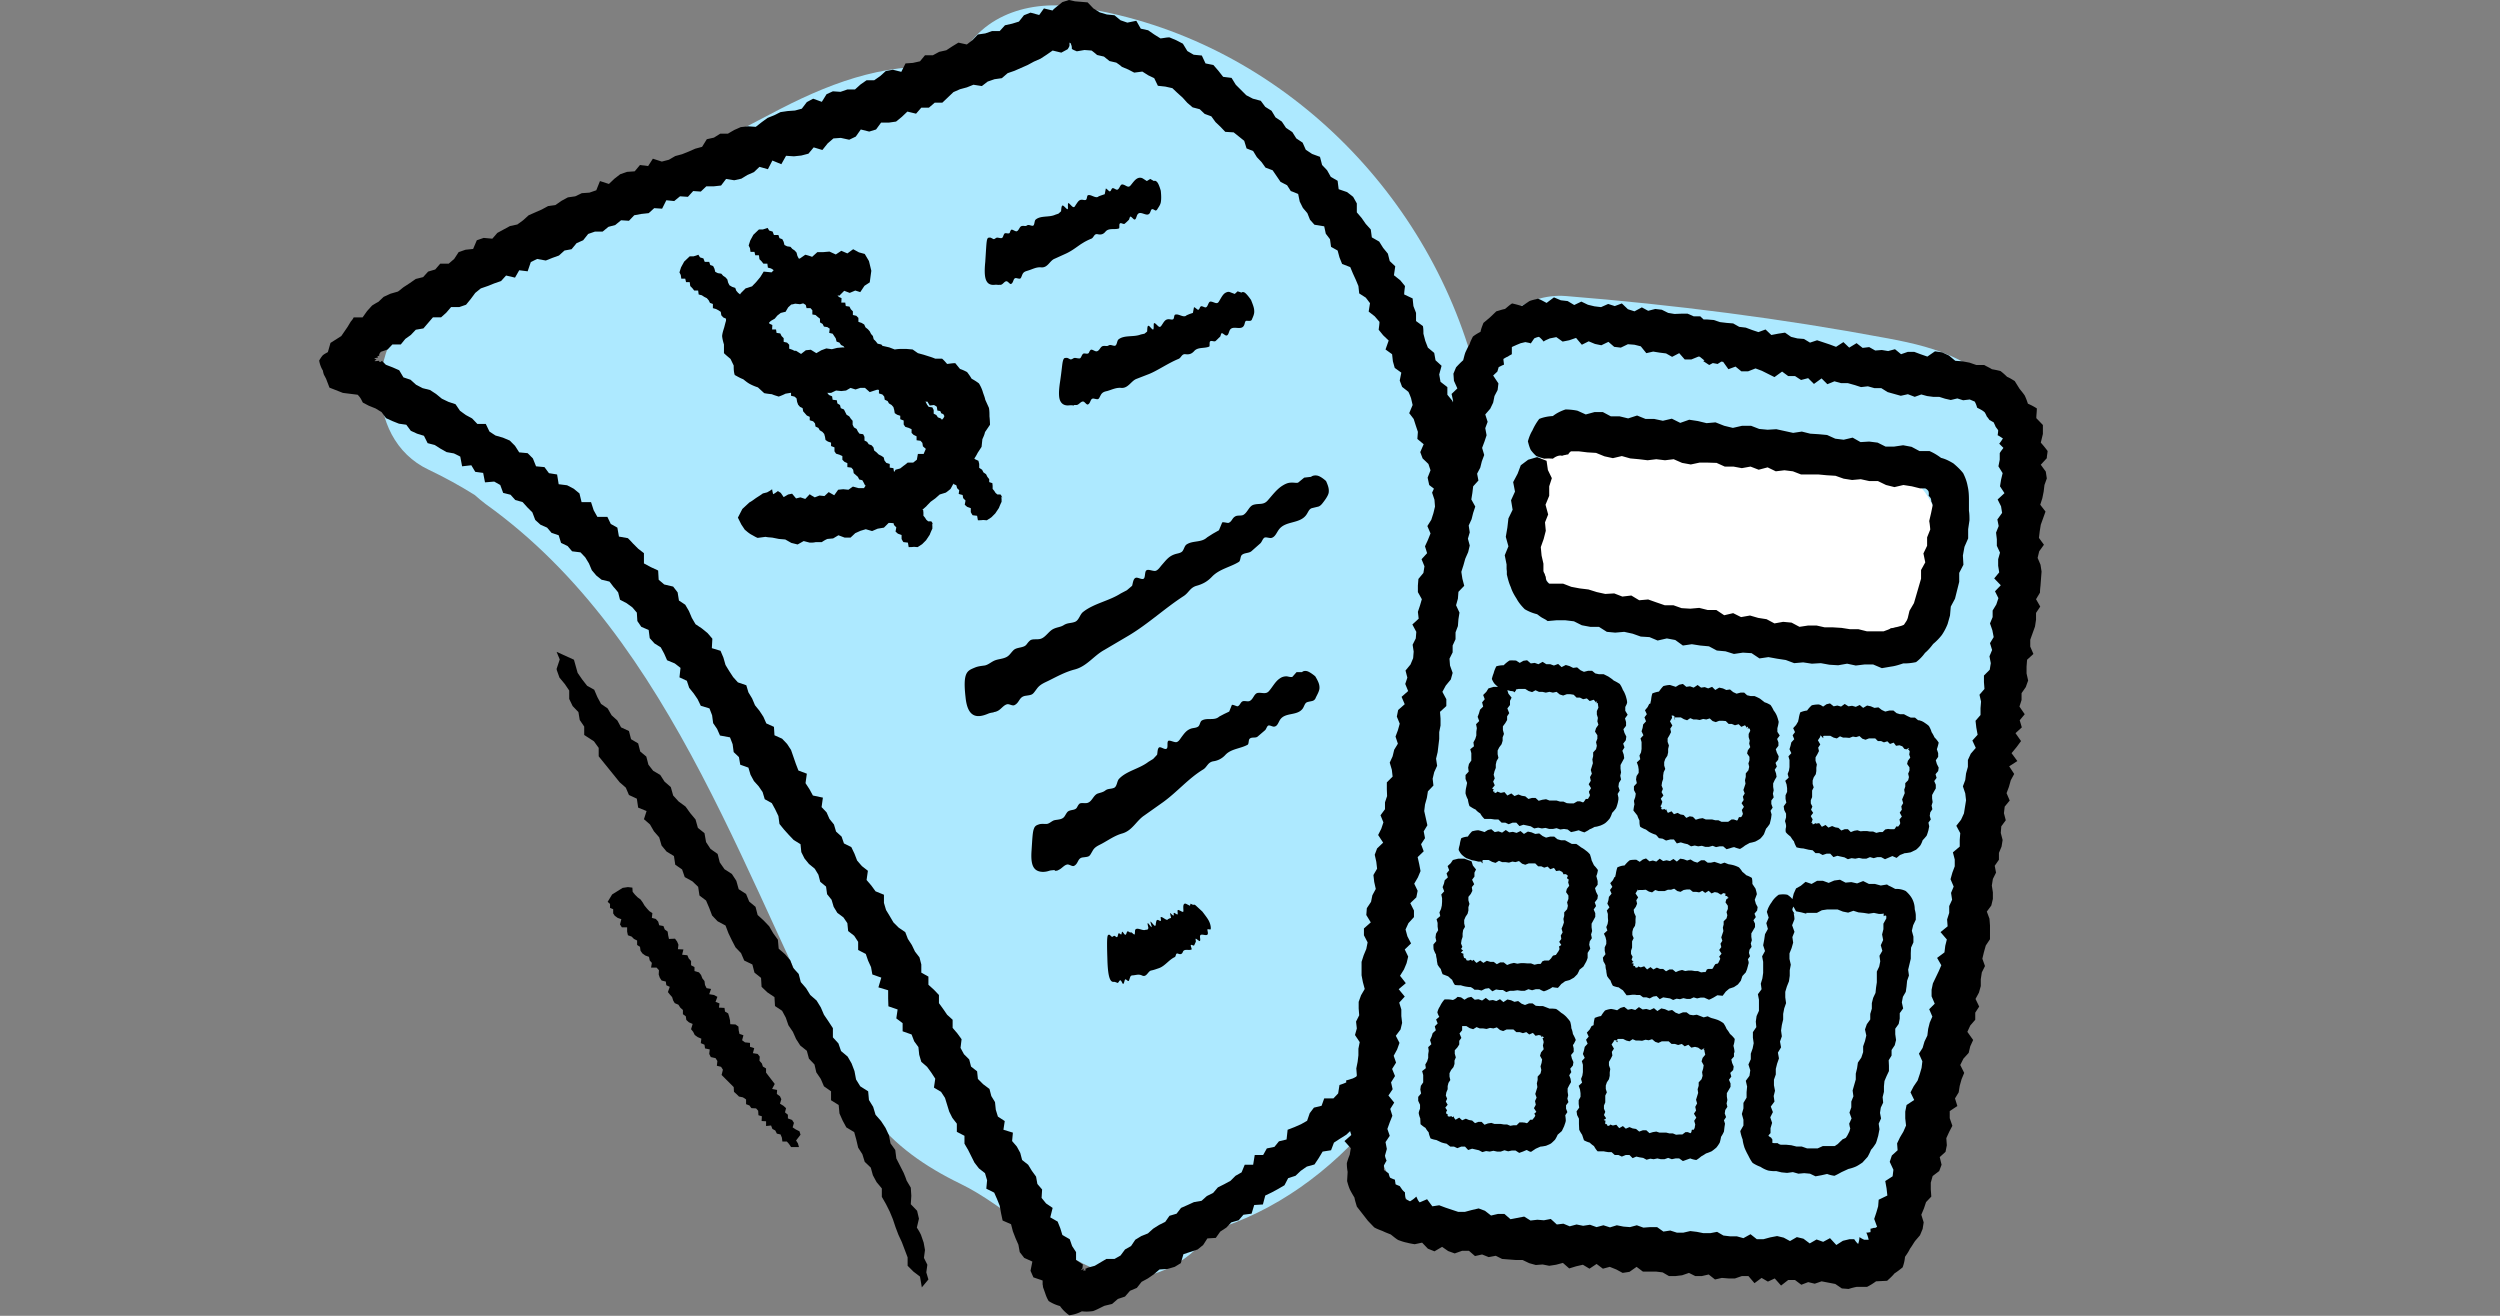
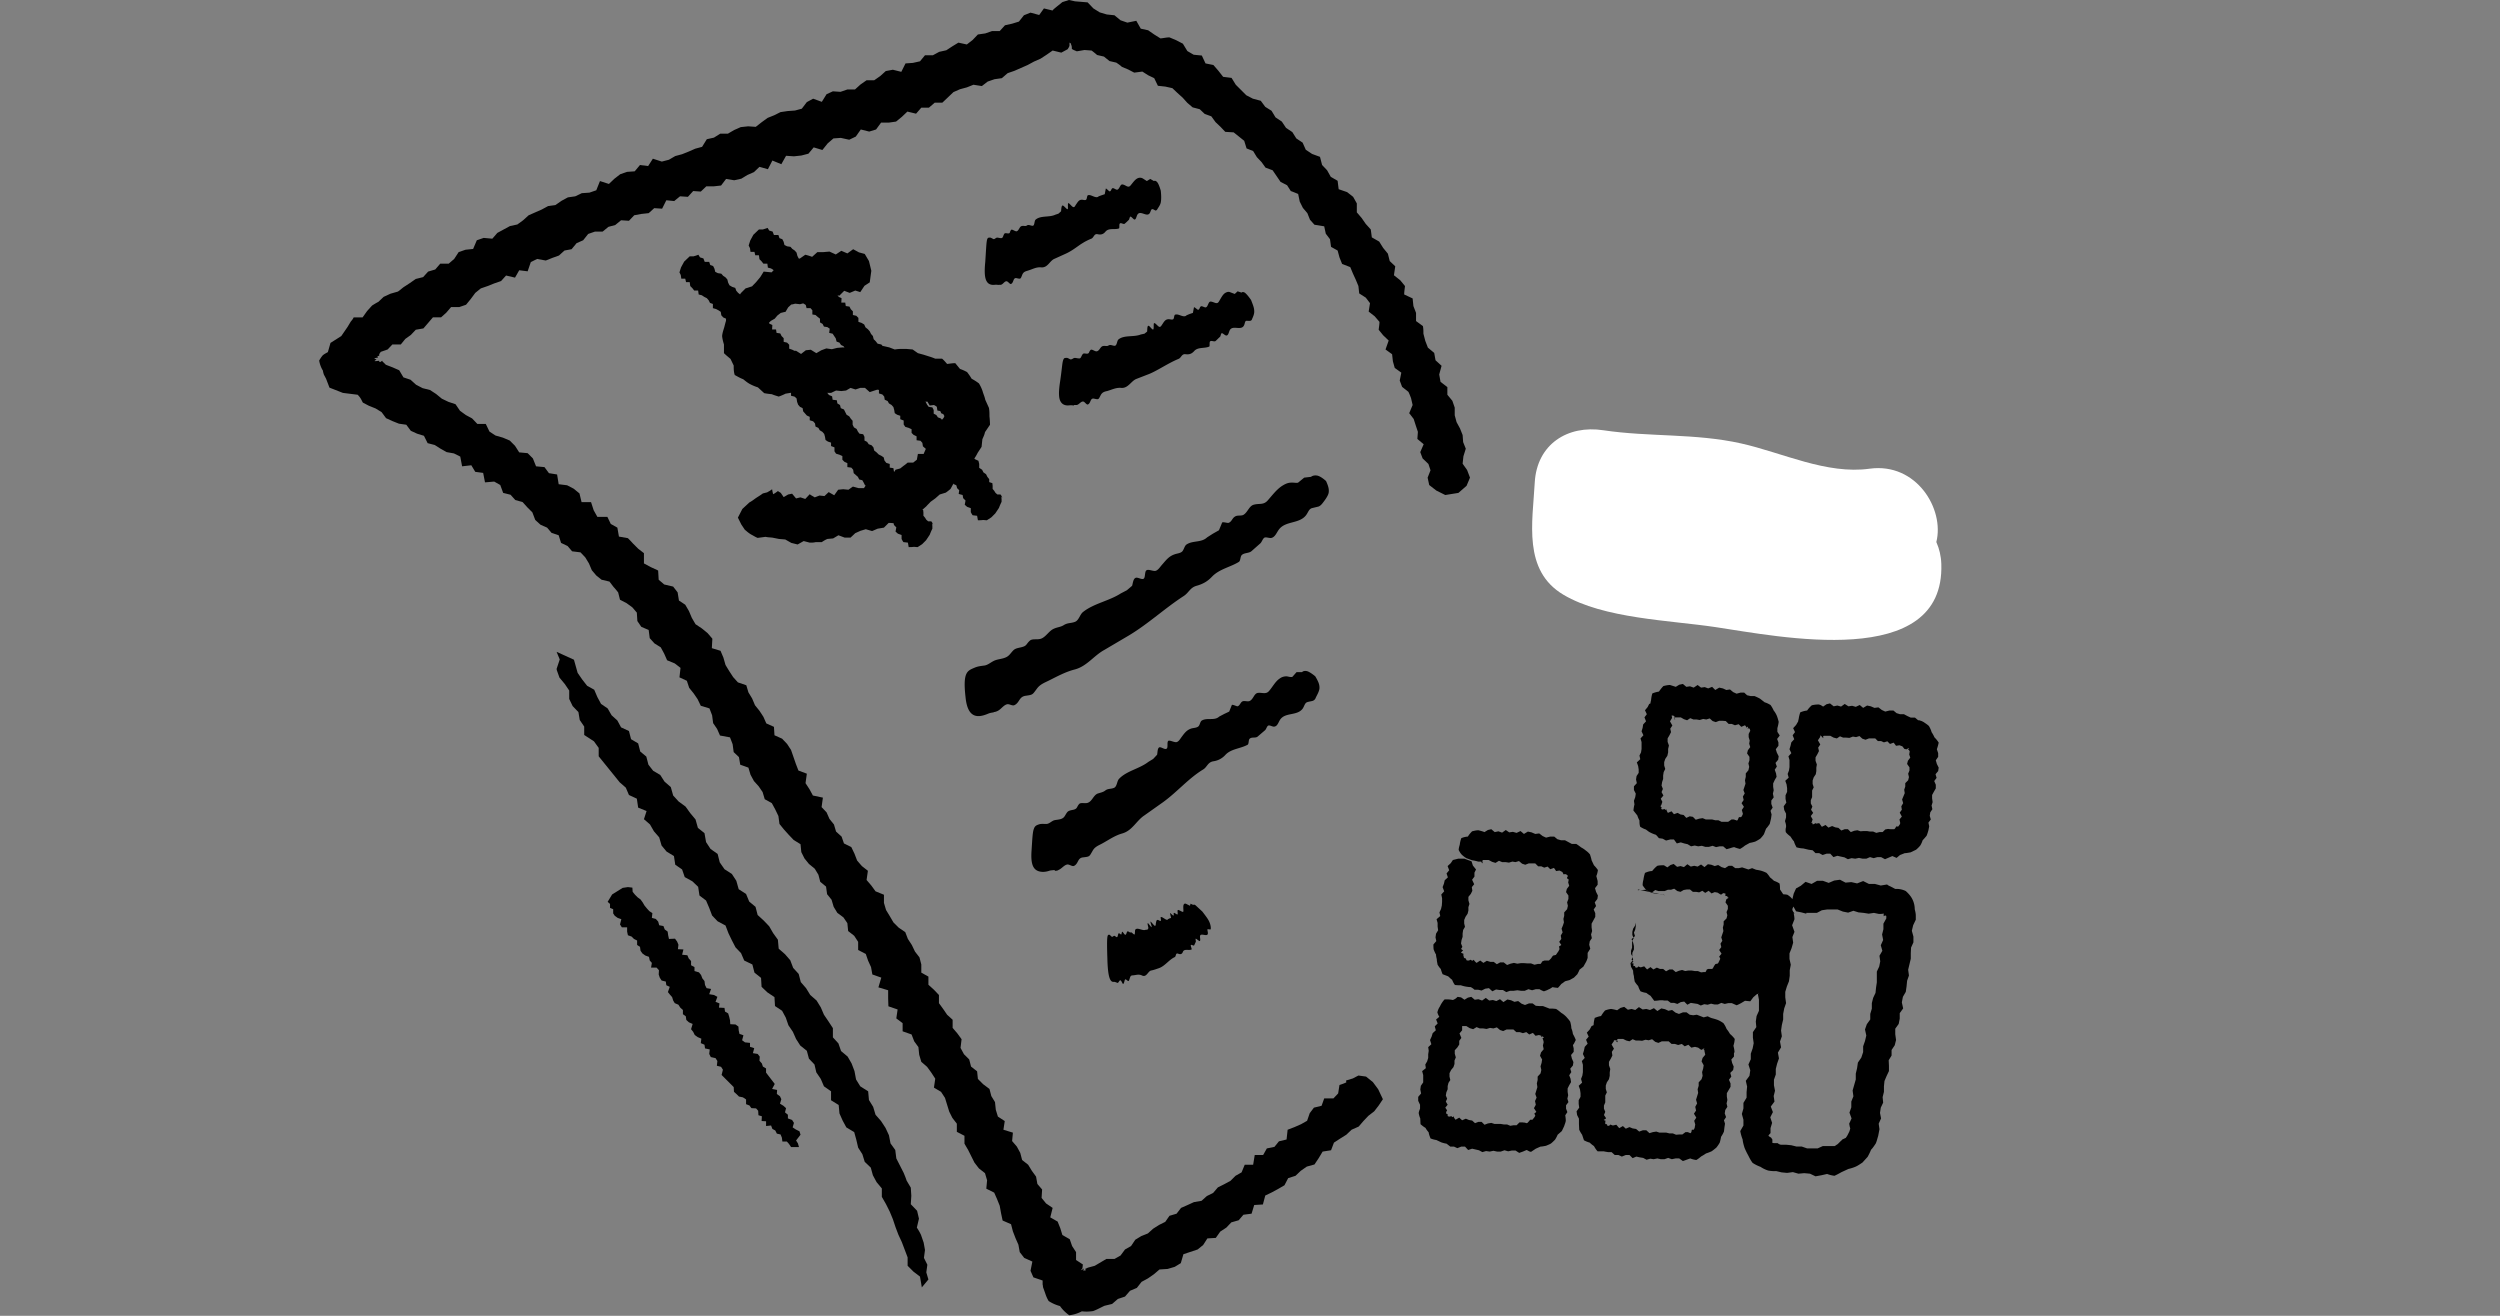
<svg xmlns="http://www.w3.org/2000/svg" viewBox="0 0 95 50">
  <rect x="0" y="0" width="95" height="50" fill="#808080" stroke="none" />
-   <path d="M76.38,15.57c-1-1.85-2.71-2.35-4.63-2.71-4.05-.76-8.14-1.28-12.24-1.61-1.59-.13-3,1.09-3.53,2.55-1.95-6.96-7.88-12.53-15.12-13.54-1.91-.27-3.84.42-4.52,2.34-2.41-.3-4.53.43-6.67,1.53-4.51,2.33-8.93,4.84-13.38,7.25-2.33,1.27-2.55,5.27,0,6.47.61.29,1.19.61,1.75.96.13.12.27.23.41.34,7.26,5.19,9.96,14.79,14,22.31.21.39.46.71.73.97.8,1.08,1.97,1.9,3.31,2.55,1.78.86,3.31,2.56,5.43,3.38,1.52.58,3.25-.29,4.13-1.6,2.4-.71,4.51-2.25,6.15-4.22.01.45.08.9.22,1.33.77,2.39,2.84,2.86,5.03,3.13,3.78.46,7.57.82,11.36,1.15,1.54.13,3.3-1.25,3.61-2.75.84-4.03,1.69-8.06,2.53-12.09.82-3.93,1.83-7.9,2.08-11.92.11-1.83.23-4.15-.66-5.81ZM63.95,22.84c.07.01.14.02.21.02,1.11.06.02.83-.21-.02Z" fill="#ade9ff" />
  <path d="M73.58,20.6c.32-1.26-.76-3.03-2.53-2.79-1.64.23-3.32-.61-4.89-.96-1.74-.39-3.49-.24-5.23-.5-1.36-.21-2.53.53-2.61,1.99-.08,1.5-.46,3.34,1.09,4.26,1.53.91,4.05.97,5.78,1.23,2.37.35,8.72,1.68,8.58-2.4-.01-.31-.08-.58-.18-.81Z" fill="#fff" />
  <path d="M51.16 41.13c-.08.04-.17.07-.26.1l-.05.32-.18.19h-.35l-.1.28-.29.07-.16.21-.1.29-.23.13-.25.11-.26.1-.04.37-.29.07-.17.21-.29.06-.14.25h-.32l-.06.37h-.32l-.12.29-.23.13-.19.19-.24.13-.24.12-.18.21-.24.12-.2.18-.29.05-.24.11-.25.11-.17.22-.27.08-.16.23-.24.12-.22.14-.2.18-.25.1-.23.14-.16.24-.23.13-.17.23-.23.13h-.31l-.22.13-.22.13-.26.07-.06.03h-.03v.01s0 .05-.01.08c-.01 0-.02 0-.03-.02-.01 0-.03.02-.04.02 0-.04.01-.07.03-.1-.04.04-.08.06-.13.08h0l.06-.07c.01-.04.01-.1.02-.15l-.26-.17v-.3l-.15-.23-.09-.26-.28-.16-.08-.26-.1-.25-.28-.16.09-.36-.25-.17-.17-.21.02-.32-.18-.21-.05-.28-.16-.22-.14-.23-.23-.18-.07-.27-.13-.24-.18-.21.03-.32-.36-.11.05-.33-.26-.17-.08-.26-.03-.29-.14-.23-.07-.27-.24-.18-.2-.2-.03-.29-.23-.18-.07-.27-.2-.2-.13-.24.04-.33-.16-.22-.18-.21v-.31l-.21-.19-.15-.22-.16-.22v-.31l-.19-.2-.21-.19v-.31l-.27-.15v-.31l-.07-.27-.17-.22-.12-.25-.15-.23-.1-.26-.25-.17-.2-.2-.14-.24-.14-.23-.08-.27V34l-.32-.13-.16-.22-.18-.21.05-.35-.23-.18-.18-.21-.1-.26-.12-.25-.28-.14-.09-.26-.21-.19-.08-.27-.17-.21-.11-.25-.19-.2.05-.36-.38-.08-.13-.24-.15-.23.05-.36-.32-.12-.1-.26-.09-.26-.09-.26-.15-.23-.19-.2-.29-.13-.02-.32-.29-.13-.11-.25-.15-.23-.17-.21-.11-.26-.14-.23-.08-.27-.32-.11-.18-.2-.15-.23-.14-.23-.08-.28-.11-.26-.33-.1.02-.36-.18-.21-.22-.18-.24-.16-.14-.24-.11-.26-.14-.24-.24-.16-.05-.31-.17-.22-.34-.08-.21-.18-.02-.35-.28-.13-.26-.14v-.39l-.22-.17-.2-.2c-.06-.07-.13-.14-.19-.2l-.34-.06-.06-.34-.25-.14-.13-.27h-.38l-.14-.25-.1-.31h-.36l-.08-.33-.22-.18-.25-.13-.32-.04-.06-.37-.31-.05-.17-.23-.32-.03-.12-.3-.2-.2-.32-.03-.16-.25-.2-.2-.26-.11-.28-.08-.23-.15-.14-.29h-.32l-.2-.21-.24-.13-.22-.16-.17-.25-.27-.09-.25-.12-.22-.18-.23-.15-.28-.07-.25-.13-.21-.19-.27-.09-.16-.27-.25-.11-.26-.1c-.05-.06-.18-.16-.13-.16a.35.35 0 0 1-.09.06l-.03-.02v-.03c-.05 0-.12.02-.18.01.02-.02.05-.04.08-.06-.04-.01-.07-.03-.09-.05.05 0 .1-.02.14-.02 0-.02-.01-.04-.02-.06.03 0 .05-.01.07-.01v-.05c0-.02.04-.07.06-.1l.26-.09.18-.19h.32l.17-.21.21-.15.19-.2.29-.05.18-.21.18-.21h.31l.2-.18.18-.21h.31l.26-.09.18-.22.17-.23.21-.17.26-.09.25-.1.26-.09.19-.21.34.08.16-.28.32.04.12-.35.24-.12.33.06.25-.1.25-.09.21-.19.27-.05.19-.23.25-.11.19-.24.26-.09h.29l.22-.18.26-.07.22-.18.3.02.2-.21.27-.05.28-.03.21-.19.3.02.16-.32.3.03.22-.18.3.02.2-.22.29.02.21-.2h.29l.27-.03.19-.25.31.05.27-.06.23-.14.25-.11.21-.2.32.09.17-.33.34.14.18-.32.3.02.28-.03.27-.07.2-.24.33.1.2-.25.22-.19.28-.02.32.07.25-.12.19-.27.32.08.26-.08.19-.26h.29l.28-.04.22-.18.21-.2.33.08.2-.23h.29l.22-.19h.29l.21-.2.21-.2.25-.11.26-.07.25-.1.32.05.22-.17.26-.09.28-.04.22-.19.26-.09.25-.11.25-.11.24-.13.25-.11.23-.15.23-.16.33.08.24-.13s.07-.1.07-.14v-.11c.03.01.05.03.06.05v.02c.03.06.03.11.03.17l.07.04.12.05.29-.05.27.02a3.13 3.13 0 0 1 .21.17l.26.06.21.17.26.06c.07.05.15.1.21.16l.24.1.23.12.31-.04.22.14.23.11.14.29.28.03.27.06.19.18.2.18.18.2.2.17.27.07.19.18.25.09.16.22.19.18.18.19.32.02.2.16.2.16.09.29.25.1.14.23.18.19.15.21.27.1.15.22.15.22.25.13.14.22c.09.03.18.07.28.11l.06.29.12.24.17.2.1.25.17.19.37.06.06.28.16.21.04.29.25.14.07.26.1.25.31.12.1.24.11.24.1.24.03.28.25.16.16.21-.05.32.23.18.18.21c0 .1-.02.2-.03.3l.17.21.21.2-.12.34.25.18.03.27.07.25.25.18-.06.3.09.24.24.19c.04.08.07.16.1.24l.06.26-.13.31.17.22.08.25.08.24-.02.27.24.2-.13.3.09.24.22.21.08.24-.11.28.06.28.27.21.34.17.5-.08.31-.27.13-.31-.11-.29-.17-.24.03-.28.09-.29-.1-.25-.02-.27-.1-.25-.13-.24-.07-.26v-.29l-.09-.26L55 15v-.29l-.26-.2-.05-.28.09-.33-.23-.21-.05-.28-.24-.2-.1-.26-.07-.27c0-.1 0-.2-.02-.29l-.26-.19v-.31l-.1-.26-.03-.29-.32-.15c0-.11.02-.22.03-.32l-.18-.22-.24-.19.05-.34-.21-.2-.07-.28-.18-.22-.15-.24-.28-.16-.04-.3-.19-.21-.16-.23-.18-.21v-.34l-.14-.25-.23-.18-.32-.11-.04-.32-.26-.15-.14-.25-.19-.2-.08-.31-.3-.11-.24-.16-.12-.27-.24-.16-.15-.24-.24-.16-.16-.24-.24-.16-.15-.25-.24-.15-.17-.23-.3-.08-.25-.13-.2-.2-.2-.2-.16-.26-.32-.04-.18-.23-.19-.22-.3-.06-.14-.3-.31-.03-.24-.14-.17-.28-.25-.13-.26-.11c-.11 0-.23.03-.34.04l-.24-.15-.23-.16-.28-.06-.17-.3-.34.07-.26-.09-.23-.19-.29-.03-.27-.08-.24-.15-.22-.23-.48-.04-.23-.05-.25.08-.21.17c-.06.05-.15.12-.16.15l-.33-.08-.18.25-.33-.09-.25.1-.19.24-.26.08-.27.06-.2.22h-.29l-.26.09-.28.04-.2.21-.22.17-.32-.07-.23.14-.23.15-.27.06-.24.13h-.3l-.19.23-.27.06-.28.02-.16.32-.32-.08-.27.05-.21.19-.23.16h-.29l-.23.16-.21.19h-.29l-.26.09-.29-.02-.24.11-.18.29-.33-.12-.24.13-.19.25-.26.07-.28.02-.27.04-.24.12-.25.1-.22.16-.23.18-.29-.02-.28.03-.25.11-.24.14h-.29l-.24.15-.27.06-.18.29-.26.07-.25.11-.25.1-.26.07-.24.14-.27.07-.34-.11-.18.28-.31-.04-.2.24-.29.02-.26.09-.22.17-.21.2-.34-.11-.14.35-.26.09-.29.02-.25.12-.28.04-.24.13-.23.16-.28.04-.24.13-.25.11-.25.11-.21.19-.22.16-.28.06-.24.13-.24.13-.19.22-.33-.03-.26.09-.14.33-.29.03-.26.09-.17.26-.21.18h-.32l-.19.22-.27.08-.19.21-.28.07-.23.16-.23.15c-.07.05-.14.12-.22.17l-.28.08-.26.12-.2.19c-.08.04-.16.09-.24.14l-.19.21-.17.24h-.34c-.02.05-.05.09-.11.16l-.12.2-.24.35-.41.26-.1.35c-.07.04-.17.09-.21.14s-.08.11-.12.18c.02.13.07.27.14.38a.75.75 0 0 0 .04.16l.08.15.13.34.51.2.56.07c.13.13.14.2.2.3l.23.12.25.1.23.14.17.23.24.11.25.1.28.04.17.23.24.11.26.08.14.28.27.07.22.14.23.13.28.05.24.12.07.37.35-.04.15.25.3.04.07.36.35-.03.23.13.11.3.28.07.18.2.28.08.18.2.19.19.11.29.2.18.25.11.17.2.27.09.09.29.25.12.17.2.32.04.18.19.14.23.11.26.17.2.2.16.3.07.16.21c.06.06.11.13.17.2l.07.28.25.13.22.16.17.2.02.32.15.22.28.12.04.31.18.2.24.15.13.24.11.25.29.12.22.17-.04.36.28.13.09.27.17.21.15.22.12.25.33.1.1.26.04.3.15.22.11.25.38.07.1.26.04.3.2.19.05.29.31.11.08.27.13.24.18.2.15.22.08.27.27.15.13.24.12.25.04.3.17.21.18.2.19.2.26.16.03.3.12.24.17.21.22.18.14.23.07.27.22.18.04.29.17.21.08.27.14.23.23.17.15.22.03.3.23.18.15.23v.31l.29.15.09.26.11.24.05.28.34.12-.11.37.37.11v.31l.01.3.35.12-.05.34.24.18v.31l.34.12.1.26.16.22.03.29.08.27.22.19.16.22.15.23-.05.34.27.16.15.23.08.26.08.26.12.24.17.22v.31l.29.15v.3l.14.24.12.24.12.24.17.22.23.18.08.27-.03.32.3.15.11.25.1.25.05.28.06.28.32.14.07.27.1.26.11.25.05.28.17.22.31.14-.07.35.11.25.35.12v.15c.02.06 0 .08.04.17l.07.2c.03.09.07.18.12.26a1.49 1.49 0 0 0 .43.19c.09.13.21.25.35.35.17-.02.33-.07.48-.15a1.55 1.55 0 0 0 .43-.01c.14-.05.28-.13.43-.2l.29-.07.22-.19.27-.09.19-.22.26-.11.18-.23.24-.13.23-.16.21-.18.31-.02.27-.08.23-.14.1-.34.27-.09.27-.09.21-.17.16-.25.32-.02.17-.24.23-.15.19-.2.28-.08.18-.21.31-.04.1-.33.33-.02.09-.34.25-.12.24-.13.24-.14.14-.27.28-.09.2-.19.23-.16.29-.08.16-.24.15-.25.32-.05.11-.29.23-.15.24-.15.2-.19.27-.12.18-.21.19-.2.22-.17.17-.22.16-.24-.18-.38-.2-.27-.26-.21-.29-.04-.21.11-.26.08z" />
  <path d="M21.16 25.47l.1.28.2.24.17.25v.32l.13.27.22.23.05.3.17.25v.32l.37.24.18.25v.32l.8.99.23.2.12.28.3.14.05.34.32.13-.1.31.23.2.15.26.2.23.09.31.19.23.28.17.05.33.26.18.1.29.29.16.22.21.05.33.25.19.12.28.11.29.21.22.3.16.11.29.13.27.14.27.21.22.12.28.31.15.08.31.25.2.02.34.22.21.27.18.02.34.27.18.14.26.1.29.17.25.12.27.16.25.25.2.08.3.21.22.07.3.17.25.12.28.27.19v.34l.29.18.03.32.12.27.14.26.3.18.08.29.07.3.16.25.09.29.23.22.08.29.14.26.2.24v.32l.16.28.14.28.12.29.1.3.11.29.13.28.11.29.11.29v.32l.22.22.25.19.07.41.25-.3-.08-.27.04-.29-.13-.26.04-.3-.05-.28-.1-.29a2 2 0 0 0-.16-.28l.08-.34-.07-.3-.24-.25.02-.32-.02-.31-.16-.27c-.03-.1-.07-.19-.11-.29l-.28-.55-.04-.32-.18-.25-.06-.31-.13-.28-.17-.26-.21-.24-.09-.3-.16-.26-.03-.33-.3-.19-.16-.26-.06-.32-.11-.29-.15-.26-.25-.21-.1-.29-.21-.23v-.35l-.17-.26-.17-.25-.12-.28-.16-.26-.24-.21-.16-.26-.2-.23-.08-.31-.21-.23-.11-.29-.2-.23-.24-.21-.03-.34-.18-.25-.15-.26-.21-.22-.23-.21-.08-.31-.24-.2-.12-.29-.28-.18-.09-.32-.17-.26-.28-.18-.18-.26-.08-.32-.27-.19-.17-.26-.06-.34-.25-.2-.09-.32-.2-.24-.18-.25-.26-.19-.21-.23-.09-.32-.24-.21-.16-.25-.27-.16-.18-.23-.08-.31-.23-.19-.08-.31-.27-.16-.08-.31-.3-.14-.14-.26-.22-.2-.15-.26-.25-.17-.14-.26-.12-.28-.27-.15-.18-.23-.18-.26-.14-.5-.66-.3.12.29-.12.36zm9.26 17.65l-.04-.13-.14-.07-.12-.08.05-.17-.07-.11-.16-.06v-.14l-.11-.09.04-.16-.1-.09-.13-.08.05-.17-.05-.11-.12-.09.01-.15-.19-.04.1-.19-.33-.43v-.16l-.12-.07-.04-.12-.09-.1.01-.16-.08-.1-.18-.03.05-.19-.16-.05v-.15l-.19-.02-.11-.08.05-.19-.15-.05-.03-.14-.01-.14-.11-.08-.2-.01-.01-.15-.03-.13-.04-.13-.12-.07-.02-.14-.21-.01.02-.16-.15-.06.07-.19-.13-.07-.18-.03.07-.2-.17-.03-.06-.12-.02-.15-.08-.1-.05-.13-.08-.1-.17-.05v-.15l-.13-.07v-.16l-.09-.1-.05-.12-.2-.02.05-.2-.21-.01.02-.17-.05-.12-.08-.11-.23.01-.03-.14-.02-.14-.11-.08-.05-.13-.16-.03-.04-.14-.09-.1-.15-.04.02-.18-.12-.08-.09-.1-.09-.11-.07-.12-.08-.11-.11-.08-.1-.1-.09-.11-.01-.16-.17-.02-.2.03-.4.25-.17.28.09.08v.15l.12.05v.16l.06.09.11.08.14.05-.05.2.07.11h.2v.16l.03.14.14.05.09.09.12.06v.17l.11.07.02.15.07.1.11.08.14.05.03.14.08.09-.03.18h.21l.09.1-.01.16.04.12.07.11.16.04.02.14.13.06-.07.2.08.1.08.09.04.13.06.1.14.06.07.11.1.09v.16l.11.08.02.14.1.09.14.06-.06.2.08.1.06.12.11.08.14.06-.02.17.14.06.02.14.18.04-.02.17.06.12.18.04.07.11-.02.18.16.04.07.11-.05.2.46.46.01.18.1.09.09.09.15.03.12.08v.18l.13.05.07.1.18.01.08.09.01.17.13.04-.01.18.17.01v.18l.19-.02.05.13.11.06.06.12.14.03.05.12.02.15h.17l.08.09.08.12h.3l-.04-.14-.07-.11.17-.22z" />
-   <path d="M64.72 13.72l.23.15.28-.15.25.03.2.28.27-.1.22.18h.26l.28-.11.24.09.24.12.24.12.29-.21.23.17h.26l.23.15.27-.07.22.22.29-.21.22.22.27-.11.25.07h.26l.25.07.25.08.26-.03.25.07h.26l.24.15.25.07.25.07.27-.06.26.1.25-.09.22.06.23.03h.23l.22.07.22.05.25-.06.22.07.25-.03.19.08c.04.07.07.15.09.23.05.03.1.05.15.08a.71.71 0 0 1 .14.1c.03.05.06.11.08.16.04.04.07.09.1.13l.16.09c.02.05.05.1.07.16.03.05.07.09.1.14 0 .06-.01.13-.02.19.07.03.13.08.2.12a1.43 1.43 0 0 1-.14.2l.16.16c-.04.06-.09.11-.14.2v.25l-.05.25.16.26-.06.25-.04.25.17.26-.26.24.13.26.04.25-.18.25.05.25-.1.25.03.25v.25L76 21l-.07.25v.25l.04.25-.19.23.25.26-.22.23.13.26-.08.24-.14.23v.25l-.1.24.09.26.05.26-.14.23.08.26-.1.24.05.26-.04.25-.22.22v.25l.02.26-.19.22.06.26-.02.25v.26l-.19.22.03.26.05.27-.2.22.13.28-.19.22-.11.24v.26l-.07.25-.03.25-.09.24.09.27.03.26-.04.25-.04.25-.11.24-.18.23.15.28-.02.25v.26l-.26.22.07.27v.26l-.09.24-.07.25.12.28-.1.24.04.26-.11.24v.26l-.08.25.02.26-.27.22.24.28-.06.24-.03.25-.28.21.16.28-.1.23-.11.23-.11.23-.05.24v.25l.12.28-.21.21.12.28-.1.23-.06.24-.03.25-.11.23-.07.24-.14.22.13.29-.03.25-.07.24-.08.24-.15.22-.12.23.14.29-.29.19-.05.25v.26l.03.27-.1.23-.13.22-.11.23.02.26-.22.2-.08.24.14.3-.03.25-.28.18.05.28.03.27-.33.16-.02.25-.07.24-.08.24.11.3-.07.04h-.06s-.08.03-.12.03v.13c-.05.01-.1.02-.16.02.04.08.07.18.09.27h-.17a1.04 1.04 0 0 1-.18-.1.85.85 0 0 1-.05.26c-.06-.05-.11-.12-.15-.18h-.06-.12l-.25.06-.25.16-.24-.26-.26.14-.25-.09-.26.15-.24-.18-.25-.06-.26.15-.24-.13-.25-.06-.26.05-.26.07h-.25l-.24-.19-.27.15-.25-.07h-.26l-.25-.03-.24-.14-.26.05h-.26l-.25-.05-.25-.03-.26.06h-.25l-.25-.08-.26.04-.24-.17h-.26l-.26.02-.25-.09-.26.07-.25-.02-.25-.05-.26.08-.25-.08-.26.07-.25-.09-.26.04-.25-.05-.26.07-.24-.1-.25.03-.23-.21-.26.05-.25-.02-.26.03-.24-.15-.26.05-.26.05-.23-.2h-.25l-.26.06-.23-.18-.24-.09-.26.06-.26.07h-.26l-.24-.08-.24-.08-.24-.09-.26.04-.2-.27-.28.12c-.08-.08-.09-.15-.13-.22-.07.07-.15.13-.24.18-.05-.03-.11-.05-.16-.08-.02-.09-.03-.17-.03-.26-.04-.03-.08-.07-.11-.11l-.09-.13c-.05-.02-.11-.04-.16-.07 0-.06-.02-.11-.02-.17a1.54 1.54 0 0 1-.19-.08.75.75 0 0 1-.05-.16l-.18-.13v-.18c.04-.06.06-.12.1-.17-.02-.06-.05-.11-.06-.2l.07-.25-.05-.26.16-.24-.09-.26.09-.25.1-.25-.08-.26.15-.24-.22-.27.16-.24-.06-.26.15-.24-.11-.27.15-.24-.09-.26.13-.24.09-.25-.14-.27.18-.24.06-.25-.03-.26v-.25l-.08-.26.21-.23-.23-.28.27-.23-.22-.28.15-.24.1-.24.06-.25-.13-.27.24-.23-.14-.27-.07-.26.11-.24.21-.23v-.25l-.14-.28.23-.22.05-.25-.13-.27.14-.24.1-.24-.05-.26-.06-.27.23-.22-.1-.27.15-.23-.05-.26.14-.23-.06-.27-.06-.27.03-.25.07-.25.04-.25.21-.22-.03-.26.06-.25.11-.24-.04-.27.06-.25.03-.25.03-.25v-.26l.05-.25v-.26l-.02-.26.24-.22v-.26l-.15-.28.13-.24.19-.23.07-.25-.1-.28-.02-.26.12-.24v-.26l.11-.24v-.26l.09-.24.02-.26.04-.25-.13-.28.07-.25.02-.26.22-.23-.07-.27-.04-.26.08-.25.07-.25.11-.25.06-.25-.07-.26.07-.24-.04-.26.11-.24.06-.24.08-.24-.15-.27.04-.25.03-.25.2-.22-.05-.26.12-.23.06-.24.09-.24-.08-.27.09-.24.08-.24-.05-.27.09-.24-.09-.28.19-.22.11-.23.05-.25.12-.23.03-.25-.2-.3.16-.15.05-.17c.07-.03.13-.07.2-.09 0-.07-.02-.14-.02-.22.05-.03.11-.07.17-.09.05-.04.1-.06.15-.09v-.27c.05-.03.11-.05.17-.08l.17-.07c.06-.01.12-.03.18-.04.07.02.13.02.2.05l.13-.19c.06-.03.12-.05.18-.06.07.05.13.12.18.18.05-.05.15-.08.23-.12l.25-.05.24.17.25-.05.26-.09.22.26.26-.13.24.1.24.05.27-.13.22.19.25.03.27-.13.25.02.24.06.21.26.26-.06.25.04.24.03.23.13.27-.14.21.24h.25l.27-.11.25.02.21.21.27.05.28-.18.28-.26.09-.5-.12-.38-.22-.23h-.28l-.26.07-.22-.13-.21-.2h-.25l-.23-.1h-.25l-.25.01-.24-.04-.24-.12-.25-.03-.27.07-.24-.13-.28.15-.25-.08-.23-.22-.27.1-.25-.08-.27.12-.25-.03-.25-.06-.25-.12-.27.13-.25-.15-.26-.03-.26-.11-.28.21c-.1-.05-.21-.12-.33-.16-.11.03-.22.05-.32.09l-.29.19c-.12-.04-.24-.07-.37-.1-.1.06-.18.14-.27.21-.11.02-.22.06-.33.09l-.24.23-.25.21c-.04.11-.09.22-.11.34a1.75 1.75 0 0 0-.29.18c-.05.1-.1.2-.13.3-.06.09-.1.19-.15.29-.04.1-.06.21-.09.31-.09.08-.18.17-.27.27l-.1.24.02.27.13.29-.22.21.06.27-.1.24-.03.25-.2.22.09.28.02.26-.14.23v.26l-.1.24v.26l-.1.24v.26l-.13.24v.26l-.11.24.09.27.02.26-.06.25-.08.25-.15.24.12.28-.1.25-.11.24.08.26-.21.23.11.27-.04.25-.19.23-.02.25v.25l.15.27-.07.24-.08.24.03.26-.24.22.15.28-.02.25-.12.24.04.26-.02.25-.1.24-.19.23.07.27-.08.24.11.27-.25.22.12.28-.25.22-.05.25.11.27-.07.25-.09.24.09.27-.14.23-.06.25-.11.24.08.27.03.26-.22.22v.26l.01.26-.08.24v.26l-.17.23.11.27-.08.24-.12.24.19.29-.23.22-.09.24.06.27.03.26-.14.24.03.26.06.27-.13.24-.05.25-.16.24-.02.26.17.28-.26.23v.26l.14.27-.05.25-.1.24-.08.25v.26.25l.05.26.07.26-.14.24-.09.25v.25l.02.26-.12.24.03.26-.07.25.18.27-.05.25v.25l-.03.25-.05.25.02.26-.06.25-.25.23.17.27-.18.24.12.27-.11.24-.03.25.05.26.08.26-.26.23.24.27-.04.25a2.39 2.39 0 0 0-.11.32 1.84 1.84 0 0 0 .03.33l-.02.35c.03.11.06.22.11.33.05.1.11.2.17.3.02.12.06.23.09.34l.21.27.21.27.24.25c.1.06.22.1.32.14.1.05.21.09.31.13.09.07.18.15.28.21.11.04.22.08.33.1.11.03.23.05.3.06l.28-.06.22.23.25.1.29-.17.23.16.25.09.28-.1h.26l.23.2.27-.06.25.1.27-.05.24.12.26.02.26.02h.26l.25.12.25.07.26-.02.25.05.26-.04.26-.07.24.21.26-.08.26-.06.25.15.27-.18.24.18.26-.07.25.1.24.13.26-.04.27-.19.24.18h.25.25l.25.03.24.14h.25l.25-.03.26-.09.24.12h.25l.26-.06.24.19.26-.06.25.02h.25l.26-.09h.25l.23.27.27-.2.24.14.26-.12.24.27.27-.21h.26l.24.18.26-.1.25.06.26-.09.26.05.26.05.25.17.26.02a2.24 2.24 0 0 1 .31-.08h.39c.12-.06.23-.13.34-.21l.42-.02c.1-.09.2-.18.28-.28.11-.07.21-.15.31-.23.05-.14.08-.27.09-.4.07-.1.14-.2.19-.31.07-.09.14-.22.2-.3l.18-.21.1-.24.04-.25-.09-.29.1-.24.08-.24.2-.21-.02-.27v-.26l.07-.25.25-.19.09-.24-.07-.29.22-.2.05-.25-.02-.27.11-.24.12-.23-.1-.29v-.27l.29-.19-.09-.29.14-.23.04-.25.07-.25.1-.24-.15-.3.12-.24.2-.22.06-.25.11-.24-.22-.31.11-.24.19-.22v-.27l.15-.23-.14-.29.13-.24.07-.25v-.26l.04-.26.12-.24-.1-.28.06-.25.07-.25.16-.24v-.26-.26l-.02-.26-.1-.27.17-.23.06-.25v-.25l-.04-.26.04-.25.12-.24-.05-.26.16-.23v-.26l.1-.24.04-.25-.07-.27.02-.25.17-.23-.07-.27.03-.25.19-.23-.12-.28.09-.24.07-.25.13-.24-.19-.29.31-.2-.22-.3.19-.23.17-.23-.21-.3.24-.22-.08-.27.19-.23-.2-.29.08-.25v-.26l.16-.23.09-.25-.06-.27v-.26l.02-.26.24-.22-.12-.28v-.26l.09-.25.09-.25.04-.26v-.26l.16-.24-.16-.28.15-.25c0-.09.01-.18.02-.27l.02-.27.02-.26-.04-.26-.11-.26.06-.25.18-.25-.19-.26.03-.25.04-.25.09-.25.09-.25-.2-.26.08-.25.05-.25.03-.25.09-.25-.04-.26-.19-.26.23-.25c0-.09.02-.15.03-.27a4.03 4.03 0 0 0-.26-.32l.08-.33v-.34l-.25-.26c0-.12.02-.24.02-.37a2.21 2.21 0 0 0-.34-.18 2.45 2.45 0 0 0-.12-.31c-.06-.09-.13-.17-.2-.26l-.18-.29c-.1-.06-.19-.12-.29-.16a2.62 2.62 0 0 0-.25-.22c-.11-.03-.22-.05-.33-.07-.09-.06-.19-.1-.29-.16h-.3l-.26-.09-.27-.05-.27-.02-.24-.2-.26-.12-.27-.04-.29.2-.26-.09-.24-.09h-.24l-.26.09-.23-.19-.26.07-.24-.04-.25.02-.23-.13-.25.03-.23-.18-.28.17-.22-.21-.28.18-.24-.09-.24-.08-.24-.08-.27.09-.23-.14-.25-.02-.24-.06-.23-.16-.26.04-.26.05-.22-.21-.27.1-.24-.08-.24-.09-.25-.03-.23-.13-.25-.02-.25-.03-.24-.08-.25-.02h-.26l-.21.36-.12.32-.04.33.12.26.2.12.21.17z" />
-   <path d="M59.36 17.32s.08-.03.12-.03a.36.36 0 0 1 .11-.02c.03-.05.06-.09.11-.12h.04.08.17l.33.04.33.02.32.13.32.07.34-.08.32.09.33.03.33.04.33-.04.33.04.33-.04.32.14.33.06.33-.07h.33l.32.01.31.14h.33l.32.06.33-.06.31.12.34-.09.31.15.33-.04.32.04.31.12h.33.33l.32.03.33.02.31.11.32.05.33-.03.32.07h.33l.31.15.32.08.34-.08.32.05.32.08h.11.08c.05.02.09.06.12.1.02.06.02.13.01.18.03.03.06.06.08.1a.5.5 0 0 1 .02.12l.03.06c0 .03.02.03.02.09l-.06.29-.07.3c.02.1.03.21.04.32l-.12.3v.32l-.14.29.07.34-.16.29v.33l-.09.31-.09.31-.09.31-.17.29-.05.21c-.01.06-.03.11-.06.17l-.1.15c-.06.03-.12.05-.17.06-.06.02-.11.03-.17.04-.05.02-.11.03-.16.03-.03.04-.17.08-.27.12h-.32-.32l-.32-.08h-.32l-.32-.05-.32-.02h-.32l-.31-.07h-.32l-.33.05-.3-.16-.32-.03-.33.06-.3-.16-.32-.05-.31-.09-.34.06-.3-.15-.34.08-.3-.2h-.33l-.32-.08-.34.03-.33-.02-.31-.11h-.33l-.32-.11-.31-.11-.34.03-.3-.18-.34.04-.31-.12-.34.02-.32-.07-.32-.1-.33-.04-.32-.06-.31-.12h-.34-.08-.04-.07c-.04-.03-.07-.07-.1-.11a.4.4 0 0 1-.03-.15c-.02-.03-.03-.07-.04-.11a.37.37 0 0 1-.05-.11v-.28l-.07-.31-.03-.32.11-.31.08-.31-.03-.32.12-.3-.1-.37.14-.34v-.36l.1-.31-.15-.31-.05-.35-.36-.14-.34.1-.28.21-.12.32-.17.32.07.36-.15.33.06.36-.16.33-.04.35-.06.35.1.36-.14.34.07.35v.17l.01.09v.12c.04.17.08.33.15.48.05.16.13.3.22.44.08.15.19.28.31.4a1.72 1.72 0 0 0 .47.19c.07.05.14.11.22.15l.11.06.07.05.34-.03h.33l.33.04.3.15.32.06h.33l.3.19.32.03.34-.03.32.07.31.11.33.02.31.13.35-.08.32.06.29.21.34-.05.32.05.33.03.3.16.33.03.32.1.34-.05.33.02.3.2.34-.05.33.06.33.05.32.12.34-.03.33.05.34-.02.33.06.33.02.34-.06.33.07.33-.04h.33l.33.14.35-.06c.16-.02.31-.07.46-.12a2.04 2.04 0 0 0 .49-.05 1.61 1.61 0 0 0 .34-.35c.12-.1.22-.22.31-.34a2.13 2.13 0 0 0 .33-.34 2.12 2.12 0 0 0 .22-.42l.09-.32.03-.34.16-.3.08-.32.08-.32v-.34l.16-.31-.02-.35.06-.33.14-.32v-.35l.05-.34c0-.12 0-.24-.02-.36v-.18-.25c0-.17-.01-.34-.05-.51-.03-.17-.09-.33-.17-.49-.11-.14-.24-.26-.37-.37-.15-.09-.3-.17-.47-.21-.13-.1-.28-.19-.44-.26h-.21-.17l-.3-.16-.32-.06-.34.05h-.33l-.3-.15-.32-.04-.33.02-.3-.17-.34.08-.32-.04-.31-.14-.32-.03-.32-.02-.32-.08-.33.05-.32-.07-.32-.07-.33.02-.32-.03-.31-.12h-.34l-.35.08-.33-.08-.33-.13-.34.03-.33-.08-.33-.05-.34.12-.32-.16-.34.08-.33-.07h-.33l-.32-.13-.34.11-.33-.08h-.33l-.3-.16h-.32l-.33.09-.31-.14c-.07-.02-.28-.05-.46-.05-.18.06-.34.14-.48.25-.17.01-.35.04-.52.11a2.21 2.21 0 0 0-.26.44c-.08.13-.13.27-.17.41.03.12.06.23.11.33.06.08.13.16.21.23.1.04.2.07.3.1a1.82 1.82 0 0 1 .33 0c.05-.04.1-.07.15-.09a.4.4 0 0 1 .15-.03zm-1.76 8.92s.01.01.01.02-.01-.04 0-.06l.09-.02h.13.13l.13.08.13.04.13-.07.13.06h.13l.13.03.14-.03.13.03.14-.03.12.1.13.04.14-.05h.13l.13.02.11.11h.13l.12.06.14-.03.11.1.15-.05s.07.07.08.1h0l.04-.04.01.02c0 .02-.02.03-.04.05h.03.04v.04l.02.13-.06.13v.13l.04.13-.02.13.04.13-.09.13-.04.13.09.14v.13l-.05.13.03.14-.03.13-.11.12v.14l-.03.13.02.14-.04.13-.04.13.04.14-.07.13.03.14-.08.13.09.15-.08.13s.02.11.04.12c0 .02-.01.04-.02.06 0 .02-.02.03-.03.05 0 .02-.02.03-.03.05h-.08c0 .01-.02.03-.03.04 0 .02-.02.03-.03.05s-.03.03-.04.04c-.02 0-.04-.01-.06-.02-.02 0-.04-.01-.05-.02h-.11l-.14.08h-.13l-.13-.01-.13-.06h-.13l-.13-.04h-.13-.14l-.13-.05-.14.02-.14.04-.12-.11h-.13l-.14.04-.12-.1-.13-.02-.13-.05-.15.06-.12-.1-.15.08-.11-.13-.14.03-.13-.05s-.03.04-.06.05h-.05v-.05h-.05v-.05c0-.01.02-.03.03-.04-.02 0-.05-.01-.07-.03a1.27 1.27 0 0 0 .1-.12l-.06-.14.06-.12-.04-.14.03-.13.05-.13v-.13l.03-.13.07-.12-.03-.14v-.14l.06-.12.09-.12.04-.13v-.13l.05-.13-.04-.15v-.14l.09-.12.07-.12v-.14l.08-.12-.07-.18.1-.13v-.16l.06-.12-.12-.15-.05-.16-.27-.1h-.24l-.2.06-.08.13-.12.12.06.16-.1.12.04.16-.12.12-.04.14-.05.13.06.16-.12.12.03.15-.02.14v.14l-.04.13-.07.13.02.15-.14.11.04.15v.14.14l-.09.13-.03.14.02.15-.12.13v.15l.06.15-.03.15c-.02.08-.03.16-.03.25.02.08.05.16.09.23.01.08.03.17.06.25.08.05.15.1.23.13.05.06.11.11.18.15.04.08.1.15.16.21h.25l.14.02h.14l.12.12h.14l.13.06.15-.06h.14l.12.13.15-.05.14.03.14.03.13.08.15-.03.14.03.14-.02.14.04h.14l.14-.03.14.05.14-.02.14.02.13.1.14-.03.15-.04c.07.03.14.06.22.08.07-.04.14-.07.2-.12.07-.02.13-.06.19-.09.07 0 .15-.03.22-.05.07-.03.14-.06.2-.11a1.1 1.1 0 0 0 .15-.16.95.95 0 0 0 .09-.21 1.43 1.43 0 0 0 .15-.18c.03-.07.05-.14.07-.22l.02-.11v-.07l-.03-.14.08-.13-.05-.15.02-.14.08-.13-.03-.14.03-.13-.02-.14v-.14l.07-.13.07-.13-.02-.14-.05-.14.08-.13-.05-.14.1-.13.02-.14-.07-.14-.04-.14.1-.13v-.14l-.04-.14.1-.14-.09-.15v-.14c.02-.06.05-.08.07-.17 0-.09-.03-.17-.05-.25-.03-.08-.06-.16-.11-.23-.03-.08-.07-.16-.12-.23a1.71 1.71 0 0 0-.23-.13c-.06-.06-.13-.1-.2-.15l-.18-.09h-.03-.15l-.14-.03-.12-.1h-.15l-.16.04-.13-.06-.13-.11-.15.02-.14-.07-.14-.04-.16.08-.13-.12-.16.06-.14-.05h-.15l-.14-.09-.16.09-.14-.05-.15.02-.14-.12-.14.02-.14.08-.14-.09c-.05 0-.17-.01-.25 0a1.24 1.24 0 0 0-.22.18c-.09 0-.18.01-.28.04-.04.08-.08.17-.1.26-.03.07-.05.14-.07.22.03.07.06.13.11.19.05.05.11.1.16.14l.22.08c.08.01.16.03.23.05.03 0 .05 0 .08.01.02 0 .04.02.06.04z" />
  <path d="M63.63 27.33s.02.01.03.02h0s-.02-.04-.02-.07c0 0 0-.02.02-.02h.09.12l.12.07.12.04.12-.08.12.05h.12l.12.02.13-.04.12.02.13-.04.11.1.12.04.13-.05h.13l.12.01.11.11h.12l.12.05.14-.04.1.1.14-.06s.07.08.06.1c.01-.02.03-.03.04-.05l.02.02c0 .02-.02.04-.03.05h.03.05s0 .02.01.02c0 0 .01.01.02.07l-.06.12v.12l.04.13-.02.12.04.13-.09.12-.03.12.09.13v.13l-.04.12.03.13-.03.13-.1.12v.13l-.03.13.02.13-.04.12-.04.12.05.13-.07.12.03.13-.08.12.09.14-.08.12.04.14s0 .03-.02.05c0 .02-.01.03-.02.04 0 .02-.02.03-.03.04h-.08c0 .01-.01.03-.02.04 0 .02-.01.03-.02.05 0 .02-.02.03-.03.04-.02 0-.04-.01-.06-.02-.02 0-.03 0-.05-.02h-.1l-.13.09h-.12-.13l-.12-.06h-.12l-.12-.03h-.12-.12l-.12-.05-.13.02-.13.04-.11-.11-.12-.02-.13.06-.1-.11-.12-.02-.11-.06-.14.05-.09-.11-.14.06s-.06-.1-.06-.14c-.01.01-.03.02-.05.03 0-.01-.01-.03-.01-.04-.02 0-.05.02-.08.02-.02 0-.04-.01-.05-.02 0-.02 0-.04.02-.06-.02 0-.03-.02-.05-.04 0-.02.02-.03.03-.05l.04-.12-.06-.12.1-.12-.07-.13.05-.12-.05-.13.02-.13.04-.12v-.13l.02-.13.06-.12-.04-.13v-.13l.04-.12.08-.12.03-.13v-.13l.03-.13-.05-.14v-.13l.07-.12.06-.12-.03-.13.08-.12-.09-.16.08-.13-.03-.15.06-.12-.13-.13-.06-.15-.28-.07-.24.02-.19.07-.06.12-.1.12.07.15-.09.12.06.15-.11.12-.02.13-.04.13.07.15-.11.12.04.14v.13.13l-.02.13-.06.12.03.14-.13.12.05.14.02.13v.13l-.08.12-.02.13.03.14-.11.12v.14l.07.14-.02.13-.05.14.02.14c-.02.07-.03.15-.04.23l.15.19c.02.07.05.13.08.19 0 .08 0 .16.03.24.07.04.14.08.21.1.06.04.11.09.18.12a1.19 1.19 0 0 0 .2.08c.06.05.08.09.12.13l.14.02.13.07.16-.04h.14l.11.15.15-.04.13.04.13.03.13.08.14-.03.13.03.14-.02.13.04h.14l.14-.04.13.05.14-.03h.13l.13.11.14-.04s.08-.03.15-.04c.07.03.14.05.22.07.07-.04.13-.08.19-.13l.18-.1c.07-.01.14-.03.21-.05a1.86 1.86 0 0 0 .19-.11 1.15 1.15 0 0 0 .14-.17l.08-.21c.05-.05.09-.11.14-.18l.05-.21.02-.15-.04-.14.08-.12-.05-.14v-.13l.09-.12-.03-.14.03-.13-.02-.13v-.13l.06-.13.07-.12-.02-.13-.05-.14.08-.12-.05-.14.1-.12.02-.13-.07-.14-.04-.13.1-.13v-.13l-.05-.13.1-.13-.09-.14v-.14c.02-.07.04-.15.05-.24-.02-.08-.04-.15-.07-.23-.03-.07-.07-.14-.12-.2-.03-.07-.07-.14-.12-.21-.07-.04-.14-.08-.22-.1l-.18-.14c-.07-.04-.14-.07-.21-.1h-.15l-.13-.03-.11-.1h-.14l-.15.04-.13-.06-.12-.1-.14.02-.13-.06-.14-.03-.15.09-.12-.12-.15.06-.13-.05-.14.02-.13-.1-.15.1-.14-.05-.14.02-.13-.11-.14.03-.13.08-.22-.07c-.08 0-.17.02-.25.04-.07.07-.12.14-.17.21a1.17 1.17 0 0 0-.25.07c-.03.09-.04.17-.05.26a.76.76 0 0 0-.03.21 1.09 1.09 0 0 0 .13.17l.18.11.23.06c.08 0 .16.01.23.03h.08c.03 0 .05.02.07.03zm5.63.7s.02.01.03.02h0s-.01-.04-.01-.07c.01 0-.01-.01.03-.02h.12.12l.13.07.12.03.12-.08.12.05h.12l.12.01.13-.05.12.02.13-.04.11.1.12.04.13-.05h.12.12l.1.1h.12l.11.05.13-.04.1.1.14-.05.09.12.13-.02.11.04.08.1s.09.02.1.01c0-.01.02-.02.03-.03h.05c-.01.02-.03.03-.04.04 0 .02.02.02.03.02a.32.32 0 0 0 .03.05l-.02.12.04.12-.09.12-.03.12.09.13v.12l-.05.12.03.13-.03.12-.11.11v.13l-.04.12.02.13-.05.12-.05.12.04.14-.07.12.02.13-.08.11.08.15-.09.11.03.14s-.01.03-.02.05c0 .01-.02.03-.03.04 0 .01-.02.03-.03.04-.03 0-.05 0-.07-.01 0 .01-.01.02-.02.03 0 .01-.01.03-.02.04s-.01.02-.04.04h-.12s-.08 0-.11-.01l-.11.02-.1.1h-.12l-.12.03-.12-.05h-.12l-.12-.02h-.12l-.12.01-.12-.04-.12.02-.13.05-.11-.11h-.12l-.13.05-.11-.1-.12-.02-.12-.05-.14.06-.11-.1-.14.07-.1-.14-.13.02c0-.01-.02-.02-.02-.03-.01.02-.03.04-.06.05h-.05c0-.02 0-.03.01-.05-.02 0-.03 0-.05-.01 0-.01.01-.02.02-.03h0l.03-.1c-.03-.04-.05-.08-.07-.12l.09-.12-.08-.12.05-.12-.06-.12v-.12l.05-.12v-.13-.12l.06-.12-.04-.13v-.13l.04-.12.08-.12.02-.12v-.13l.02-.12-.05-.14v-.13l.07-.12.06-.12-.03-.13.08-.12-.09-.16.09-.13-.02-.15.06-.12-.13-.14-.06-.15-.27-.09h-.24l-.19.08-.07.12-.11.12.07.15-.09.12.06.15-.11.12-.03.13-.04.13.07.15-.11.12.04.14v.13.14l-.02.13-.05.13.04.14-.13.12.05.14.02.14v.14l-.06.13v.14l.03.14-.1.14.02.14.07.14v.14l-.04.14c.01.05.03.08.04.17v.06a.4.4 0 0 0-.01.19c.05.07.12.12.18.17.04.06.08.13.13.18.02.08.06.16.1.23.08.02.17.04.25.04l.21.05.15.02.11.11h.14l.13.07.15-.05h.14l.12.13.15-.05.13.03.14.03.13.07.14-.04.14.02.14-.03.14.03h.14l.14-.06.14.04.14-.04h.14l.15.08.14-.06.14-.06.16.07.13-.11.18-.07c.07 0 .15-.02.22-.03l.21-.1a1.21 1.21 0 0 0 .16-.16.88.88 0 0 0 .09-.2c.05-.05.1-.11.15-.17.03-.07.05-.14.07-.21l.03-.15-.03-.14.09-.12-.04-.14.02-.13.08-.12-.03-.14.04-.13-.02-.14v-.13l.07-.13.07-.12v-.14l-.06-.14.09-.12-.04-.14.1-.12.02-.13-.07-.14-.04-.14.09-.13v-.14l-.05-.15c.03-.08.05-.16.07-.25a1.08 1.08 0 0 0-.16-.2 1.28 1.28 0 0 0-.11-.2c-.02-.08-.06-.16-.1-.23-.06-.06-.13-.1-.2-.15-.04-.02-.07-.04-.11-.05l-.06-.02h-.04l-.12-.1h-.16l-.13-.06-.13-.07h-.15l-.13-.04-.12-.1h-.15l-.16.04-.13-.06-.13-.1-.15.02-.14-.06-.14-.03-.15.09-.13-.11-.15.07-.14-.04-.14.02-.14-.09-.14.1-.14-.04-.14.03-.14-.11-.13.03-.13.09c-.06-.03-.07-.06-.17-.08-.09 0-.17.01-.26.03-.07.06-.13.13-.18.2a.92.92 0 0 0-.26.07 1.29 1.29 0 0 0-.06.25c-.02.07-.03.14-.04.21l.12.18c.05.05.11.09.17.12l.23.07c.08 0 .16.02.23.04h.08c.02 0 .05.02.07.03z" />
-   <path d="M56.28 32.79s.03 0 .04.01h.02c0-.03-.01-.06-.01-.09 0-.01.02-.02.03-.03h.02.06.13l.13.07.13.04.13-.08.12.05h.13l.13.02.13-.04.12.02.13-.04.12.1.12.04.13-.05h.13.12l.11.11h.12l.11.05.13-.04.1.1.14-.05s.06.08.08.12l.13-.02.1.05.04.05v.04h.05.06c.01 0 .02.02.03.03.01 0 .03.02.04.03 0 .02-.02.04-.03.06v.04c.02.01.04.03.06.04 0 .01-.01.08-.02.11l.04.13-.09.12-.03.12.09.13v.13l-.05.13.03.13-.03.13-.11.12v.13l-.03.12.02.13-.04.12-.05.12.04.14-.07.12.02.13-.08.11.08.12-.09.06c.01.03.02.06.02.1l-.04.08-.05.07s-.03.05-.05.07c-.03 0-.07.02-.1.02-.02.02-.03.04-.05.06-.01.03-.03.05-.05.07l-.06.06h-.09-.08l-.08.03c-.02.03-.04.07-.07.1h-.1l-.13.03-.13-.05h-.13l-.13-.01h-.13l-.13.02-.13-.03-.13.03-.13.05-.13-.1h-.13l-.13.07-.12-.09h-.13l-.13-.04-.13.08-.12-.09-.14.09s-.1-.08-.1-.12c-.02.01-.04.03-.07.04-.02-.01-.03-.03-.05-.04-.03.01-.06.03-.09.03-.02 0-.05 0-.07-.01-.01-.02-.02-.05-.03-.07-.02 0-.05-.01-.07-.03 0-.02-.01-.05-.02-.07v-.08c-.03-.01-.06-.02-.09-.04.02-.03.05-.06.08-.08-.03-.02-.05-.04-.08-.06.02-.03.03-.04.05-.08l-.05-.13.02-.13.04-.12v-.13l.02-.13.07-.12-.03-.13v-.13l.05-.12.08-.12.03-.12v-.13l.04-.12-.04-.14v-.13l.09-.11.06-.12-.02-.14.09-.11-.08-.17.09-.12v-.15l.06-.12-.12-.15-.05-.16-.27-.1h-.24l-.2.05-.08.12-.12.11.06.16-.1.12.05.15-.12.11-.03.13-.05.13.06.16-.11.12.03.14v.14l-.01.14-.03.13-.06.13.03.14-.14.12.04.14v.14l.02.14-.08.13-.02.14.03.14-.11.13s0 .13.01.19c.03.07.05.13.09.19 0 .07.02.13.03.19 0 .07.02.13.03.2.04.06.07.11.12.16.02.07.04.13.07.2l.21.08c.05.04.09.09.15.13.03.07.06.14.11.2a1.62 1.62 0 0 0 .22.01 1.33 1.33 0 0 0 .19.05c.06.01.13.02.19.02.07.04.1.06.14.1h.14l.13.03.14-.07.14-.02.13.12.14-.07.13.02h.13l.13.08.14-.05h.14l.14-.02.14.02h.14l.14-.06.14.04.14-.04h.14s.1.06.17.08c.06-.02.12-.04.17-.07.06-.02.11-.06.16-.09.07.02.13.02.2.03a1.74 1.74 0 0 0 .13-.15c.05-.03.1-.07.14-.1.06-.02.12-.03.18-.05l.16-.09.13-.13c.03-.06.06-.11.08-.17l.15-.12.09-.16c.03-.05.05-.11.07-.17v-.19l.1-.16-.04-.15.02-.13.08-.12-.03-.14.04-.13-.02-.14v-.14l.07-.13.07-.13v-.14l-.06-.14.09-.13-.05-.14.1-.13.02-.13-.07-.14-.04-.14.1-.13v-.14l-.05-.19c.03-.07.05-.15.06-.23a1.43 1.43 0 0 0-.15-.18l-.09-.19c-.01-.07-.04-.15-.06-.22a.75.75 0 0 0-.16-.15.94.94 0 0 0-.18-.12c-.06-.05-.12-.09-.18-.13h-.17L59.6 32l-.13-.07h-.15l-.14-.04-.12-.1h-.15l-.16.04-.13-.06-.13-.1-.15.02-.14-.06-.14-.03-.15.09-.13-.11-.15.07-.14-.04-.14.02-.13-.09-.14.1-.14-.05-.14.03-.13-.11-.13.03-.13.08c-.07-.03-.15-.05-.23-.07-.08 0-.16.02-.24.04-.06.06-.12.13-.16.2a.76.76 0 0 0-.25.06c-.03.08-.05.17-.06.25-.02.07-.04.14-.04.2.03.06.07.13.12.18a1.09 1.09 0 0 0 .17.13l.22.08c.08.01.16.03.23.05h.08c.03 0 .05.01.07.03zm5.96 1.01h0 0 0v.03h0 0 0l.06-.01h.12l.12-.01.12.07.12.03.12-.09.12.04h.12.12l.12-.05h.12l.12-.04.12.09.12.03.12-.07.12-.02h.12l.11.09h.12l.12.02.12-.06.11.08.13-.08.11.1.12-.05.11.02.11.07c.05 0 .04 0 .06-.02.01-.01.03-.02.05-.03.01 0 .03 0 .04.01.01 0 .03 0 .04.01 0 .02 0 .04-.01.06 0 0 .01.02.02.03h.06v.04c.02 0 .03.02.05.03-.03.02-.05.02-.09.06l-.03.11.09.13v.12l-.05.12.03.12-.03.12-.11.11v.12l-.03.12.02.13-.04.12-.04.12.04.13-.07.11.03.13-.08.11.09.14-.09.11c.01.02.03.05.04.08 0 .02-.02.05-.03.07 0 .02-.02.04-.03.06 0 .02-.02.04-.04.06-.03 0-.06.01-.09.02-.01.02-.02.04-.04.06l-.03.06c-.01.02-.03.04-.04.06h-.08-.07c-.02 0-.04.02-.06.02-.01.03-.03.07-.05.1h-.07c-.02 0-.06.01-.1.01l-.12-.05h-.12l-.12-.02h-.12l-.12.02-.12-.04-.12.03-.12.05-.12-.1h-.12l-.13.07-.11-.09h-.12l-.12-.05-.13.07-.11-.09-.13.09-.11-.12-.13.04-.06-.02-.02-.02c-.02.02-.04.04-.06.05h-.06c0-.02-.02-.04-.02-.06h-.06v-.05c0-.02 0-.04.01-.05-.02 0-.05 0-.08-.01.03-.02.05-.04.08-.05-.03 0-.05-.05-.08-.08l.04-.11-.06-.11v-.12l.04-.12v-.12-.12l.06-.12-.05-.12v-.12l.03-.12.07-.11.02-.12v-.12l.01-.12-.06-.13-.02-.12.08-.11.05-.12-.03-.13.07-.11-.1-.15.08-.13-.03-.14.06-.12-.14-.13-.07-.14-.28-.06-.24.03-.18.07-.06.12-.1.11.08.14-.09.12.06.14-.1.12-.02.13-.04.13.08.14-.1.12.04.13v.13l.01.13-.02.12-.05.12.04.13-.13.12.06.13.03.13v.13l-.06.13v.13l.03.13-.1.13.02.14s.05.08.08.15c0 .07.01.14.03.2 0 .07.02.14.03.21a1.09 1.09 0 0 0 .13.17.88.88 0 0 0 .09.2.9.9 0 0 0 .22.06c.05.04.11.08.16.11l.14.19c.08 0 .15-.01.22-.02h.1l.06.01h.13l.12.09h.13l.12.04.13-.07.13-.02.12.12.13-.07.13.02.13.02.12.06.13-.05.13.02.13-.04.13.03h.13l.13-.06.13.04.13-.03h.14l.18.08c.06-.02.11-.05.17-.08l.15-.09.2.02.12-.16.13-.11.18-.06.15-.1.11-.14.06-.18.13-.14c.02-.06.05-.11.06-.17.02-.06.03-.12.05-.18 0-.07-.02-.1-.03-.15l.08-.11-.04-.13.02-.12.08-.11-.03-.13.04-.12-.02-.13v-.13l.07-.12.07-.12v-.13l-.06-.13.09-.12-.05-.13.1-.12.02-.13-.07-.13c-.01-.05-.02-.07-.04-.15l.08-.21c-.01-.07-.03-.14-.05-.21l-.12-.18c0-.07 0-.15-.02-.23a1 1 0 0 0-.21-.1 1.74 1.74 0 0 0-.15-.13 1.09 1.09 0 0 0-.13-.17 1.19 1.19 0 0 0-.2-.08c-.07-.02-.14-.03-.2-.04l-.15-.06-.14.05-.12-.04-.12-.04-.13.03h-.13l-.12-.09h-.13l-.14.09-.13-.04-.13-.08-.13.04-.13-.05-.13-.02-.13.11-.13-.1-.13.08-.13-.03-.13.03-.13-.09-.13.11-.13-.04-.13.03-.13-.11-.12.04-.12.09-.13-.08c-.06 0-.17 0-.25.02-.08.06-.14.13-.2.2-.09 0-.18.03-.27.07a1.38 1.38 0 0 0-.06.26.76.76 0 0 0-.03.21 1.09 1.09 0 0 0 .13.17l.18.11.23.05c.08 0 .16.01.23.03.03 0 .05 0 .07.02h.01z" />
+   <path d="M56.28 32.79s.03 0 .04.01h.02c0-.03-.01-.06-.01-.09 0-.01.02-.02.03-.03h.02.06.13l.13.07.13.04.13-.08.12.05h.13l.13.02.13-.04.12.02.13-.04.12.1.12.04.13-.05h.13.12l.11.11h.12l.11.05.13-.04.1.1.14-.05s.06.08.08.12l.13-.02.1.05.04.05v.04h.05.06c.01 0 .02.02.03.03.01 0 .03.02.04.03 0 .02-.02.04-.03.06v.04c.02.01.04.03.06.04 0 .01-.01.08-.02.11l.04.13-.09.12-.03.12.09.13v.13l-.05.13.03.13-.03.13-.11.12v.13l-.03.12.02.13-.04.12-.05.12.04.14-.07.12.02.13-.08.11.08.12-.09.06c.01.03.02.06.02.1l-.04.08-.05.07s-.03.05-.05.07c-.03 0-.07.02-.1.02-.02.02-.03.04-.05.06-.01.03-.03.05-.05.07l-.06.06h-.09-.08l-.08.03c-.02.03-.04.07-.07.1h-.1l-.13.03-.13-.05h-.13l-.13-.01h-.13l-.13.02-.13-.03-.13.03-.13.05-.13-.1h-.13l-.13.07-.12-.09h-.13l-.13-.04-.13.08-.12-.09-.14.09s-.1-.08-.1-.12c-.02.01-.04.03-.07.04-.02-.01-.03-.03-.05-.04-.03.01-.06.03-.09.03-.02 0-.05 0-.07-.01-.01-.02-.02-.05-.03-.07-.02 0-.05-.01-.07-.03 0-.02-.01-.05-.02-.07v-.08c-.03-.01-.06-.02-.09-.04.02-.03.05-.06.08-.08-.03-.02-.05-.04-.08-.06.02-.03.03-.04.05-.08l-.05-.13.02-.13.04-.12v-.13l.02-.13.07-.12-.03-.13v-.13l.05-.12.08-.12.03-.12v-.13l.04-.12-.04-.14v-.13l.09-.11.06-.12-.02-.14.09-.11-.08-.17.09-.12v-.15l.06-.12-.12-.15-.05-.16-.27-.1h-.24l-.2.05-.08.12-.12.11.06.16-.1.12.05.15-.12.11-.03.13-.05.13.06.16-.11.12.03.14v.14l-.01.14-.03.13-.06.13.03.14-.14.12.04.14v.14l.02.14-.08.13-.02.14.03.14-.11.13s0 .13.01.19c.03.07.05.13.09.19 0 .07.02.13.03.19 0 .07.02.13.03.2.04.06.07.11.12.16.02.07.04.13.07.2l.21.08c.05.04.09.09.15.13.03.07.06.14.11.2a1.62 1.62 0 0 0 .22.01 1.33 1.33 0 0 0 .19.05c.06.01.13.02.19.02.07.04.1.06.14.1h.14l.13.03.14-.07.14-.02.13.12.14-.07.13.02h.13l.13.08.14-.05h.14l.14-.02.14.02h.14l.14-.06.14.04.14-.04h.14s.1.06.17.08c.06-.02.12-.04.17-.07.06-.02.11-.06.16-.09.07.02.13.02.2.03a1.74 1.74 0 0 0 .13-.15c.05-.03.1-.07.14-.1.06-.02.12-.03.18-.05l.16-.09.13-.13c.03-.06.06-.11.08-.17l.15-.12.09-.16c.03-.05.05-.11.07-.17v-.19l.1-.16-.04-.15.02-.13.08-.12-.03-.14.04-.13-.02-.14v-.14l.07-.13.07-.13v-.14l-.06-.14.09-.13-.05-.14.1-.13.02-.13-.07-.14-.04-.14.1-.13v-.14l-.05-.19c.03-.07.05-.15.06-.23a1.43 1.43 0 0 0-.15-.18l-.09-.19c-.01-.07-.04-.15-.06-.22a.75.75 0 0 0-.16-.15.94.94 0 0 0-.18-.12c-.06-.05-.12-.09-.18-.13h-.17L59.6 32l-.13-.07h-.15l-.14-.04-.12-.1h-.15l-.16.04-.13-.06-.13-.1-.15.02-.14-.06-.14-.03-.15.09-.13-.11-.15.07-.14-.04-.14.02-.13-.09-.14.1-.14-.05-.14.03-.13-.11-.13.03-.13.08c-.07-.03-.15-.05-.23-.07-.08 0-.16.02-.24.04-.06.06-.12.13-.16.2a.76.76 0 0 0-.25.06c-.03.08-.05.17-.06.25-.02.07-.04.14-.04.2.03.06.07.13.12.18a1.09 1.09 0 0 0 .17.13l.22.08c.08.01.16.03.23.05h.08c.03 0 .05.01.07.03zm5.96 1.01h0 0 0v.03h0 0 0l.06-.01h.12l.12-.01.12.07.12.03.12-.09.12.04h.12.12l.12-.05h.12l.12-.04.12.09.12.03.12-.07.12-.02h.12l.11.09h.12l.12.02.12-.06.11.08.13-.08.11.1.12-.05.11.02.11.07c.05 0 .04 0 .06-.02.01-.01.03-.02.05-.03.01 0 .03 0 .04.01.01 0 .03 0 .04.01 0 .02 0 .04-.01.06 0 0 .01.02.02.03h.06v.04c.02 0 .03.02.05.03-.03.02-.05.02-.09.06l-.03.11.09.13v.12l-.05.12.03.12-.03.12-.11.11v.12l-.03.12.02.13-.04.12-.04.12.04.13-.07.11.03.13-.08.11.09.14-.09.11c.01.02.03.05.04.08 0 .02-.02.05-.03.07 0 .02-.02.04-.03.06 0 .02-.02.04-.04.06-.03 0-.06.01-.09.02-.01.02-.02.04-.04.06l-.03.06c-.01.02-.03.04-.04.06h-.08-.07c-.02 0-.04.02-.06.02-.01.03-.03.07-.05.1h-.07c-.02 0-.06.01-.1.01l-.12-.05h-.12l-.12-.02h-.12l-.12.02-.12-.04-.12.03-.12.05-.12-.1h-.12l-.13.07-.11-.09h-.12l-.12-.05-.13.07-.11-.09-.13.09-.11-.12-.13.04-.06-.02-.02-.02c-.02.02-.04.04-.06.05h-.06c0-.02-.02-.04-.02-.06h-.06v-.05c0-.02 0-.04.01-.05-.02 0-.05 0-.08-.01.03-.02.05-.04.08-.05-.03 0-.05-.05-.08-.08l.04-.11-.06-.11v-.12l.04-.12v-.12-.12l.06-.12-.05-.12v-.12l.03-.12.07-.11.02-.12v-.12v.13l.01.13-.02.12-.05.12.04.13-.13.12.06.13.03.13v.13l-.06.13v.13l.03.13-.1.13.02.14s.05.08.08.15c0 .07.01.14.03.2 0 .07.02.14.03.21a1.09 1.09 0 0 0 .13.17.88.88 0 0 0 .09.2.9.9 0 0 0 .22.06c.05.04.11.08.16.11l.14.19c.08 0 .15-.01.22-.02h.1l.06.01h.13l.12.09h.13l.12.04.13-.07.13-.02.12.12.13-.07.13.02.13.02.12.06.13-.05.13.02.13-.04.13.03h.13l.13-.06.13.04.13-.03h.14l.18.08c.06-.02.11-.05.17-.08l.15-.09.2.02.12-.16.13-.11.18-.06.15-.1.11-.14.06-.18.13-.14c.02-.06.05-.11.06-.17.02-.06.03-.12.05-.18 0-.07-.02-.1-.03-.15l.08-.11-.04-.13.02-.12.08-.11-.03-.13.04-.12-.02-.13v-.13l.07-.12.07-.12v-.13l-.06-.13.09-.12-.05-.13.1-.12.02-.13-.07-.13c-.01-.05-.02-.07-.04-.15l.08-.21c-.01-.07-.03-.14-.05-.21l-.12-.18c0-.07 0-.15-.02-.23a1 1 0 0 0-.21-.1 1.74 1.74 0 0 0-.15-.13 1.09 1.09 0 0 0-.13-.17 1.19 1.19 0 0 0-.2-.08c-.07-.02-.14-.03-.2-.04l-.15-.06-.14.05-.12-.04-.12-.04-.13.03h-.13l-.12-.09h-.13l-.14.09-.13-.04-.13-.08-.13.04-.13-.05-.13-.02-.13.11-.13-.1-.13.08-.13-.03-.13.03-.13-.09-.13.11-.13-.04-.13.03-.13-.11-.12.04-.12.09-.13-.08c-.06 0-.17 0-.25.02-.08.06-.14.13-.2.2-.09 0-.18.03-.27.07a1.38 1.38 0 0 0-.06.26.76.76 0 0 0-.03.21 1.09 1.09 0 0 0 .13.17l.18.11.23.05c.08 0 .16.01.23.03.03 0 .05 0 .07.02h.01z" />
  <path d="M55.2 38.86h0 0v.23h0 0l.13-.08.13-.02h.13.13l.13.08.13.04.13-.08.12.05h.13l.13.02.13-.04.13.02.13-.04.12.1.12.04.13-.06h.13.13l.11.1h.13l.12.04.13-.04.11.09.14-.06.1.11.13-.03.09.03c0 .02 0 .04-.01.06l.02-.02c.01 0 .03-.01.04-.02l.02.02s.02.01.03.02c-.01.01-.03.02-.05.03v.02c.02.03.03.09.04.13l-.03.13.03.14-.1.12-.04.13.08.14-.02.13-.04.13.03.14-.03.13-.11.12v.13l-.03.13.02.14-.04.13-.04.13.05.14-.06.13.03.14-.07.13.09.14s-.05.05-.08.07c.02.02.03.05.04.07 0 .02-.02.04-.03.06s-.02.03-.04.05c-.01.02-.02.03-.04.05h-.08c-.01.01-.02.03-.04.04-.01.02-.02.03-.04.05-.01.02-.03.03-.05.04-.02 0-.05-.01-.07-.02-.01 0-.05 0-.09-.01h-.12l-.11.11h-.12l-.12.02-.12-.05h-.12l-.12-.02h-.12-.12l-.12-.04-.13.02-.13.05-.11-.11h-.12l-.13.05-.11-.1-.12-.02-.12-.05-.14.06-.11-.1-.14.08s-.08-.09-.07-.13c-.02.01-.04.03-.06.03-.01-.01-.02-.03-.03-.04-.02.01-.05.02-.08.02-.02 0-.04-.01-.06-.02v-.07c-.02 0-.04-.02-.06-.03 0-.02 0-.04.01-.06 0-.02.02-.04.03-.06-.02-.02-.05-.07-.07-.1l.09-.11-.07-.12.05-.11-.05-.12.02-.12.05-.12v-.12l.03-.12.07-.11-.03-.13v-.13l.06-.12.09-.11.04-.12v-.13l.05-.12-.04-.14v-.13l.1-.11.07-.11v-.14l.08-.11-.07-.17.1-.12v-.16l.07-.12-.12-.15-.05-.16-.27-.09h-.24l-.19.06-.07.11-.12.1.06.15-.11.11.04.15-.12.11-.04.13-.06.13.05.16-.12.11.02.14-.02.13v.14l-.04.13-.07.12.02.14-.14.11.04.15v.14.14l-.09.13-.02.14.03.15-.11.13v.15l.07.15v.15c-.02.05-.04.09-.05.16a.83.83 0 0 0 .06.21l.01.22c.06.05.12.1.19.14.03.06.07.11.12.17.01.08.04.15.07.23a.9.9 0 0 0 .22.06l.19.09a1.17 1.17 0 0 0 .2.05l.14.11h.14l.13.06.15-.06h.14l.12.13.15-.05.13.03.13.03.13.07.14-.04.14.02.14-.03.14.03h.14l.14-.05.14.04.14-.03h.14l.14.09.14-.05.14-.06c.06.02.09.06.17.07l.18-.12.18-.08c.07 0 .14-.02.21-.03.06-.03.13-.05.19-.09.05-.04.1-.09.15-.14a1.14 1.14 0 0 0 .1-.19l.16-.14.09-.19c.02-.07.05-.13.06-.2 0-.07-.01-.14-.02-.21l.08-.12-.05-.13V42l.09-.12-.04-.13.03-.13-.02-.13v-.13l.06-.12.07-.12-.02-.13-.05-.13.08-.12-.04-.13.1-.12.02-.13-.06-.14-.03-.13.1-.12v-.13l-.03-.13c.02-.02.03-.03.05-.07l.06-.12c-.03-.08-.07-.16-.11-.23-.01-.08-.03-.15-.06-.22 0-.08-.02-.16-.04-.24-.04-.07-.1-.13-.15-.19-.06-.06-.12-.11-.19-.15-.06-.05-.13-.11-.2-.15-.08-.01-.18-.02-.24-.01l-.13-.05-.13-.05h-.14l-.13-.01-.12-.09h-.14l-.15.06-.13-.05-.13-.1-.14.03-.13-.06-.14-.03-.15.1-.13-.11-.14.07-.13-.04-.14.02-.13-.1-.14.1-.14-.05-.14.02-.13-.11-.13.03-.13.08-.13-.09-.13-.02c-.05.04-.06.07-.18.12-.1-.02-.21-.03-.32-.02-.07.08-.13.17-.17.26a.67.67 0 0 0-.1.23.68.68 0 0 0 .1.21.7.7 0 0 0 .17.13c.08.03.15.05.23.07a.5.5 0 0 1 .12.02l.08.02h0zm6.21.73s.03 0 .04.01h.02c0-.03-.02-.06-.02-.09 0-.01.02-.02.03-.03h.02.06.12l.12.06.12.03.12-.08.12.05h.12l.12.01.13-.04.12.02.13-.04.12.1.12.04.13-.06h.13.13l.11.1h.13l.12.04.14-.04.11.09.14-.06.11.11.14-.03.12.03.11.08c.06 0 .04 0 .05-.01 0-.01.02-.02.03-.03h.05c-.01.02-.02.03-.04.04h0s.04.02.05.02h-.01 0 0v.03l.03.14-.1.12-.04.13.08.15-.02.13-.04.13.02.14-.04.13-.11.12v.13l-.04.13.02.14-.04.13-.04.13.04.14-.07.13.03.14-.08.12.09.15-.08.12.04.14-.02.11c0 .02 0 .03-.02.05 0 .01-.01.03-.02.04h-.07c0 .01 0 .02-.01.04 0 .01 0 .03-.01.05 0 .01-.02.03-.03.04-.02 0-.04-.01-.05-.02-.01 0-.03 0-.04-.02h-.1l-.12.09h-.12l-.12.01-.12-.05h-.13l-.12-.03h-.13-.13l-.12-.04-.13.02-.13.04-.12-.11h-.13l-.14.05-.12-.1-.13-.02-.12-.05-.14.06-.11-.1-.14.08-.11-.13-.13.03s-.09-.03-.09-.04c-.02.02-.04.04-.06.05h-.06c0-.02-.01-.04-.02-.06-.02 0-.04 0-.06-.01v-.06c0-.02 0-.04.02-.06-.03 0-.05-.02-.08-.03.03-.03.06-.02.09-.07l-.08-.12.05-.12-.05-.12v-.12l.05-.12v-.13-.13l.06-.12-.04-.13v-.13l.04-.12.08-.12.03-.13v-.13l.02-.13-.05-.14v-.13l.07-.12.06-.12-.02-.14.08-.12-.09-.16.09-.13-.02-.15.06-.12-.13-.14-.06-.15-.27-.09h-.24l-.19.08-.07.13-.11.12.07.15-.1.12.06.15-.11.12-.03.14-.04.13.07.15-.11.12.04.14v.14.14l-.02.13-.05.13.04.14-.13.12.05.14.02.14v.14l-.07.13v.14l.02.14-.1.14.02.14.07.14v.2l.01.22a1.18 1.18 0 0 0 .11.19l.07.21a1.02 1.02 0 0 0 .22.09 1.01 1.01 0 0 0 .16.13c.04.07.08.14.14.2h.23c.08.02.12.02.16.03h.14l.12.11h.14l.13.06.15-.06h.14l.12.12.14-.06.13.03.13.02.13.07.14-.04.13.02.14-.03.13.03h.14l.14-.05.14.05.14-.03h.14l.14.1.14-.05.14-.05c.07.03.15.05.23.06.07-.04.13-.09.19-.14.06-.03.12-.07.18-.11.07-.02.14-.05.21-.08.06-.04.12-.09.18-.14.05-.06.09-.12.13-.19a1.74 1.74 0 0 0 .05-.22 1.28 1.28 0 0 0 .11-.2l.02-.17.02-.13-.04-.13.08-.12-.05-.14.02-.13.08-.12-.03-.13.03-.13-.02-.13v-.13l.07-.12.07-.12v-.13l-.06-.14.09-.12-.04-.14.11-.11.02-.13-.06-.14-.03-.13.1-.11v-.13l.02-.04c0-.08-.02-.16-.04-.24a1.09 1.09 0 0 0 .05-.26 1.07 1.07 0 0 0-.18-.19c-.04-.07-.08-.13-.13-.19a.94.94 0 0 0-.12-.22c-.07-.05-.14-.09-.21-.12-.08-.03-.15-.05-.23-.07-.09-.03-.11-.05-.16-.07l-.15.04-.13-.05-.13-.05-.14.02-.13-.02-.12-.09h-.14l-.15.06-.13-.05-.13-.1-.14.03-.13-.06-.14-.03-.15.1-.13-.11-.15.07-.14-.04-.14.02-.14-.09-.14.11-.14-.04-.14.03-.14-.11-.14.04-.13.09c-.07-.02-.15-.04-.23-.05-.08.01-.16.03-.23.06-.06.07-.11.14-.15.21-.08.01-.16.04-.24.07-.02.08-.04.17-.04.25-.02.07-.03.14-.03.2.04.06.08.12.13.17s.11.09.17.12l.23.07c.08 0 .16.02.23.04h.08a.12.12 0 0 1 .08.02z" />
  <path d="M68.64 34.69h.2.2l.19-.1.2-.03h.2.2l.2.08.2.04.2-.07.19.06.2.02.19.03.2-.03.19.04c.06 0 .15 0 .18-.02v.09.02c.02-.02.05-.03.07-.03.01 0 .02.01.03.02h0v.02.07l-.11.2v.21l-.05.2.04.21-.09.2.06.21-.11.19.03.21-.04.2-.09.19v.2.21l-.03.2-.02.2-.09.19-.05.2v.21l-.06.2v.21l-.13.18-.07.2.05.23-.05.21-.07.2v.22l-.07.21-.13.19-.03.21-.05.21v.22l-.06.21-.06.21.03.22-.08.2v.22l-.07.2.08.22-.09.2.02.11.02.07s-.02.09-.04.13l-.06.12c-.02.04-.05.08-.07.11l-.13.06c-.02.03-.06.06-.09.09l-.09.09c-.04.02-.07.05-.11.07h-.13-.13-.19l-.2.09h-.2-.2l-.2-.07h-.2l-.2-.05-.2-.02h-.2c-.08-.02-.09-.04-.12-.06h-.09c-.04 0-.07 0-.11-.01v-.13c-.02-.02-.03-.05-.05-.07-.03-.02-.07-.04-.1-.07.02-.04.05-.07.08-.1v-.19l.06-.2-.07-.21.1-.2-.08-.21.14-.19-.03-.21.05-.2-.04-.21v-.21l.07-.2v-.21l.05-.2.07-.2-.04-.22.12-.2-.04-.22.07-.2-.03-.22.03-.21.05-.21v-.21l.04-.21.07-.2-.03-.22v-.21l.06-.2.08-.2.03-.21v-.21l.04-.21-.05-.22v-.21l.08-.2.06-.21-.03-.21.08-.2-.09-.25.09-.23a1.17 1.17 0 0 0-.03-.22c.01 0 .03-.01.04 0-.04-.03-.07-.08-.09-.13 0-.04.01-.08.04-.12-.02-.09-.03-.19-.03-.28-.05-.07-.12-.13-.2-.18-.1-.02-.21-.02-.33 0-.11.08-.2.17-.27.29a1.08 1.08 0 0 0-.11.18c-.03.05-.06.16-.07.18l.07.22-.09.21.06.22-.11.2-.03.21-.04.21.07.22-.11.2.04.21v.21.21l-.03.21-.06.2.03.21-.14.19.04.21v.21.21l-.09.2-.03.21.02.21-.13.19v.21l.03.21-.04.2-.07.2v.21l-.09.2.07.22-.03.21-.14.19.05.22-.02.21v.21l-.12.2v.21l-.06.21.06.22v.22l-.12.21a1.68 1.68 0 0 0 .09.32c.01.11.04.21.07.31a2.59 2.59 0 0 0 .14.29c.05.1.1.2.17.29a1.4 1.4 0 0 0 .3.15 1.11 1.11 0 0 0 .29.14c.1.02.24.03.3.02l.21.05.21.02.22-.03.21.06.22-.02.22.02.21.1.22-.04.22-.05a1.15 1.15 0 0 0 .28.07c.09-.04.18-.09.27-.14l.26-.12c.09-.02.19-.05.28-.09s.17-.1.25-.15l.2-.22c.05-.09.09-.17.13-.27.07-.07.12-.15.18-.24.04-.09.06-.19.09-.28l.05-.26-.03-.21.09-.2-.04-.21.03-.2.09-.19-.02-.21.05-.2v-.21l.02-.2.08-.19.09-.19v-.2l-.01-.21.11-.18v-.21l.12-.18.05-.2-.03-.22v-.21l.13-.18.04-.2v-.21l.13-.18-.05-.23.04-.21.11-.19.03-.21.02-.21.07-.2-.03-.22.05-.21.05-.21v-.21l.01-.21.09-.2v-.22l-.06-.22.05-.21.1-.21v-.16c0-.08-.02-.16-.04-.24a.85.85 0 0 0-.09-.38c-.06-.12-.15-.22-.25-.31a.8.8 0 0 0-.4-.08l-.17-.09c-.07-.03-.11-.05-.14-.08l-.24.04-.22-.06h-.23l-.22-.11-.23.09-.22-.05-.22.02-.21-.11-.22.03-.21.09-.22-.08h-.22l-.21.12-.23-.08-.18.15-.18.1-.09.2-.05.21.02.24.12.22.2.04.19.05zM28.31 20.13a1.3 1.3 0 0 0 .23.18c.08.04.17.1.25.13l.3-.04c.09.02.17.02.26.03l.25.05.24.02.23.13.24.06.23-.13.23.06c.08 0 .15 0 .23-.02h.23c.07-.05.14-.09.21-.12l.22-.02.2-.12.24.09h.22l.18-.17.2-.09.2-.06.24.07.21-.09.24-.04.18-.18c.08 0 .17.01.25.02l.15-.22.26.03.16-.18.2-.1.24-.03.17-.15c.05-.06.11-.11.16-.17l.18-.13.17-.15.23-.07c.06-.04.12-.09.18-.14l.12-.22.19-.14.12-.22.26-.1c.06-.06.13-.11.19-.17 0-.1.02-.2.02-.3a1.59 1.59 0 0 0 .13-.22l.15-.23.03-.29c.04-.09.08-.17.1-.27l.19-.28a3.66 3.66 0 0 0-.02-.32c0-.11 0-.21-.02-.32l-.14-.31c-.02-.11-.07-.21-.1-.32a1.38 1.38 0 0 0-.14-.3c-.09-.07-.19-.13-.28-.18-.05-.09-.11-.17-.17-.25-.09-.05-.18-.09-.27-.12l-.18-.22c-.11 0-.21.02-.31.03-.06-.07-.12-.14-.19-.2h-.26c-.07-.03-.15-.06-.22-.08l-.22-.07-.22-.06-.2-.14-.23-.02h-.23c-.08 0-.15.01-.22.02l-.21-.08-.22-.05h-.22l-.22.12h-.22l-.22.01c-.07-.03-.15-.05-.22-.08l-.22.02c-.07 0-.15-.01-.22-.02l-.22.02-.2.05-.21-.03-.19.07-.19.11-.21-.13-.19.02-.18.14-.19-.12h-.17c-.06 0-.11-.02-.16-.04l-.16.12-.12-.13-.15.13c-.02-.07-.04-.13-.03-.19-.03.02-.07.03-.1.04-.02-.02-.02-.04-.02-.07-.04.02-.08.02-.12.03-.03 0-.06-.03-.09-.05v-.13l-.1-.09a.36.36 0 0 1 .02-.11c.02-.03.03-.06.05-.08-.04-.02-.07-.05-.1-.08a.75.75 0 0 1 .16-.05c-.03-.04-.06-.08-.07-.13l.11-.06v-.15c.03-.03.06-.07.1-.1l.14-.08.1-.12.13-.1c.06-.01.11-.03.18-.04l.1-.17.12-.11c.05 0 .1-.02.15-.03l.18.02.15-.04c.05-.03.09-.06.14-.08l.16-.03c.04-.05.09-.1.14-.15l.16-.09.19.07.19.03c.06-.03.11-.07.17-.1l.19.07.19-.19.21.08.21-.09.19.06.16-.24.2-.13.06-.44-.09-.37-.16-.27-.22-.06-.22-.12-.22.16-.23-.1-.21.14-.24-.11-.23.02h-.23l-.2.18c-.08-.03-.17-.06-.26-.08l-.2.14-.22.09c-.07.03-.14.08-.21.12-.07.02-.15.04-.22.08l-.25.05-.18.19-.3-.03-.13.21-.15.18c-.05.06-.11.11-.16.17l-.25.08-.18.18c-.04.07-.08.16-.12.24-.1.04-.19.09-.29.14-.05.09-.08.18-.12.28-.02.1-.02.22-.01.33-.04.1-.06.2-.09.31-.03.1-.07.21-.08.33.01.11.04.22.07.32v.33c.08.08.17.15.25.22l.12.25c0 .12 0 .24.04.36.11.06.21.12.32.16.09.07.17.14.27.19a1.78 1.78 0 0 0 .29.12l.24.22c.1.02.19.03.29.04.09.04.17.06.26.09a2.03 2.03 0 0 0 .26-.11l.24-.04.23.17.22-.13h.22.21l.22.07.19-.1h.2l.19-.09.2.02.18-.02.17-.1.19.06.18-.06h.18l.18.16.18-.06.19-.06.17.16.19-.1h.18l.16.12c.05.03.11.05.16.09l.17.03c.06-.01.13-.03.18-.03l.14.13a.66.66 0 0 1 .15.05l.15.05.17-.02.09.15.16-.02s.08.04.11.07l.02.14.11.02c.01.03.03.05.03.08l.09.04s.02.05.04.07c-.02.03-.02.06-.05.09l-.08.09s.02.06.04.09c.02.04.07.07.08.12l-.14.07.03.15c-.06.02-.12.03-.18.05l-.08.11c0 .06.02.12.01.19l-.04.17a1.36 1.36 0 0 1-.21.02l-.1.12c-.02.06-.05.11-.07.17h-.22l-.04.22-.14.11h-.21s-.09.08-.14.11l-.14.11c-.06.02-.11.03-.18.05l-.1.18c-.06.02-.11.04-.17.05l-.17.04-.13.13-.16.07-.2-.04-.15.09-.12.18h-.2l-.22-.06-.17.12-.2-.02-.19.02-.15.21-.21-.12-.16.15-.19-.02-.18.07c-.06-.04-.13-.07-.19-.12l-.17.18-.18-.06c-.06.01-.12.03-.17.04l-.15-.18-.15.03-.17.1-.11-.16-.11-.07c-.05.04-.12.09-.18.12-.02-.07-.03-.13-.04-.19-.06.05-.12.08-.19.12l-.16.04c-.08.06-.16.11-.24.16-.09.06-.17.13-.27.18l-.27.25-.17.33.13.26.16.24zm9.64-9.31s.06.01.09 0c.08-.02.14-.15.22-.13.05.01.12.12.16.1.11-.05.07-.25.21-.22.17.04.15.03.22-.14.05-.11.13-.12.22-.15.17-.05.31-.14.5-.12.25.02.32-.26.51-.33l.44-.2c.17-.08.31-.18.45-.28l.1-.07.13-.08c.09-.05.17-.09.27-.13s.1-.2.24-.17c.13.03.22 0 .3-.1.13-.15.35-.06.51-.12.03-.01 0-.15.03-.18.04-.06.14.04.19 0a1.92 1.92 0 0 0 .15-.14c.03-.02.03-.12.07-.13.03 0 .11.1.14.11.07.02.08-.11.12-.18.11-.19.36.11.47-.06.04-.06.05-.17.11-.15.03 0 .08.04.11.05.03 0 .05-.02.07-.05.03-.06.11-.15.13-.26s.02-.25 0-.44c0 0-.07-.26-.14-.33-.07-.08-.12-.04-.12-.04l-.14-.08-.13.08-.14-.09a.21.21 0 0 0-.2-.02c-.12.05-.2.19-.29.29-.09.09-.17-.03-.29-.05-.1-.02-.11.18-.21.2-.05 0-.13-.07-.17-.06-.06.02-.05.13-.12.12-.02 0-.13-.13-.14-.1l-.04.21-.12.04-.11.04c-.1.11-.3-.09-.41-.04-.04.02-.03.14-.07.17s-.11 0-.16 0c-.11 0-.15.08-.22.18-.03.04-.05.11-.1.1-.05 0-.16-.16-.19-.15-.04 0 0 .22-.03.23-.04.01-.14-.14-.19-.14s-.05.15-.06.22l-.1.09-.12.04c-.23.11-.56.02-.75.19-.05.05-.03.23-.11.23s-.15-.06-.22-.01c-.05.04-.12 0-.19.02-.09.01-.11.18-.2.2-.06.01-.18-.1-.21-.05-.06.07-.02.14-.12.13-.05 0-.11-.03-.14.02-.05.08-.04.16-.12.16-.05 0-.1-.02-.15-.02s-.1.08-.15.05c-.06-.03-.1-.06-.14-.05-.04 0-.08 0-.1.12-.02.11-.03.34-.06.8-.04.4-.02.63.06.75.07.12.21.14.32.12a.57.57 0 0 1 .13.01zm2.87 4.57h.1c.09-.02.16-.15.25-.13.05.01.12.13.17.11.12-.05.08-.26.24-.22.18.04.16.03.25-.14.06-.11.15-.13.24-.15.18-.05.34-.14.54-.12.26.02.37-.26.57-.34l.49-.19c.32-.13.72-.41 1.11-.57.11-.04.12-.2.27-.18s.24-.02.33-.12c.14-.16.39-.09.57-.17.03-.01 0-.15.03-.19.04-.06.16.02.21-.02.06-.05.11-.11.17-.16.03-.03.03-.13.07-.14.04 0 .12.09.17.09.08 0 .09-.12.13-.2.11-.21.43.03.54-.18.04-.07.03-.18.1-.18.04 0 .1.01.14 0 .03 0 .06-.03.07-.07.03-.07.09-.19.08-.3 0-.12-.05-.24-.12-.42 0 0-.15-.22-.24-.28-.09-.05-.12 0-.12 0l-.15-.05-.11.1-.16-.06c-.08-.04-.14-.01-.2.02-.11.07-.17.22-.25.34-.07.11-.18 0-.3-.01-.1-.01-.1.2-.19.22-.05.01-.14-.06-.18-.04-.06.02-.05.14-.12.13-.02 0-.14-.12-.15-.09l-.04.21-.12.04-.12.05c-.11.12-.31-.08-.44-.02-.04.02-.03.15-.07.17-.04.03-.11 0-.17 0-.12 0-.17.08-.24.19-.03.04-.06.11-.11.1-.05 0-.16-.16-.2-.14-.04 0 0 .22-.04.24s-.14-.15-.18-.14c-.05 0-.04.14-.05.22l-.1.08-.14.03c-.27.11-.63.01-.85.19-.06.05-.05.23-.14.24-.09 0-.16-.06-.24-.01-.06.04-.13 0-.21.02-.1.02-.13.19-.24.2-.07.01-.18-.1-.23-.05-.07.07-.04.14-.14.14-.06 0-.12-.03-.16.02-.06.08-.06.17-.14.16-.05 0-.11-.02-.16-.02-.06 0-.11.08-.18.05-.06-.03-.1-.06-.15-.05-.05 0-.09 0-.12.12-.03.11-.04.33-.11.8-.06.4-.05.63.03.75.08.13.22.15.35.13.05 0 .1 0 .14.01zm-3.07 11.67a.37.37 0 0 0 .15-.04c.14-.06.23-.23.38-.26.09-.01.2.08.28.03.19-.1.16-.31.41-.35.29-.04.26-.04.44-.28.12-.16.29-.22.45-.3.32-.16.63-.33.98-.42.46-.12.72-.52 1.12-.74l.95-.56c.73-.44 1.36-1.03 2.07-1.49.2-.13.24-.32.49-.39s.42-.17.59-.35c.28-.29.7-.36 1.02-.56.06-.04.05-.19.1-.25.09-.1.27-.07.37-.15l.34-.3c.06-.05.09-.18.16-.22.07-.03.19.03.27.01.14-.04.19-.2.28-.32.25-.33.76-.21 1.02-.53.09-.11.11-.24.23-.28l.25-.06c.06-.02.11-.07.15-.12.07-.09.22-.28.24-.41.02-.14-.02-.26-.1-.44 0 0-.2-.19-.35-.21s-.22.05-.22.05l-.26.03-.22.18c-.03.04-.2 0-.27.01-.14 0-.25.06-.36.13-.21.14-.37.36-.54.55-.16.18-.32.1-.53.16-.18.05-.23.3-.4.39-.09.04-.23 0-.31.06-.11.06-.12.2-.25.24-.04.01-.22-.05-.24-.01l-.12.29-.23.13-.22.14c-.22.21-.54.11-.78.27-.08.05-.1.2-.17.27-.08.07-.2.07-.3.11-.22.08-.32.23-.48.41-.06.07-.13.18-.22.21s-.27-.07-.35-.02c-.08.04-.04.27-.11.32-.08.05-.23-.07-.31-.03-.09.04-.1.2-.13.3l-.2.17-.23.12c-.45.29-1.03.38-1.44.71-.12.1-.15.31-.3.37-.16.06-.27.03-.42.12-.12.08-.25.08-.38.14-.19.08-.3.31-.49.38-.14.05-.32-.01-.42.07-.15.13-.11.2-.31.25-.11.03-.24.04-.32.12-.13.13-.16.23-.34.29-.11.04-.24.05-.35.09-.14.05-.27.18-.41.2-.15.02-.25.03-.37.08-.28.12-.46.16-.35 1.12.08.83.48.79.86.63.07-.03.14-.04.22-.05zm2.33 6.03c.05 0 .1 0 .14-.03.13-.05.22-.2.35-.21.08 0 .18.09.25.05.17-.09.12-.3.34-.32.26-.03.23-.03.36-.25.08-.15.22-.2.35-.27.26-.14.49-.31.78-.39.38-.11.53-.48.83-.68l.72-.51c.55-.4.96-.9 1.52-1.24.15-.09.17-.27.38-.31a.75.75 0 0 0 .47-.25c.22-.23.57-.23.84-.38.05-.03.03-.17.07-.22.08-.09.23-.02.31-.09l.28-.24c.05-.04.07-.16.13-.18s.17.06.23.04c.12-.02.15-.17.22-.27.2-.28.64-.13.85-.41.07-.1.08-.22.18-.25.06-.02.15-.03.21-.05.05-.02.09-.06.11-.12.04-.09.15-.26.14-.39 0-.13-.06-.25-.16-.42 0 0-.21-.18-.33-.2-.13-.02-.17.04-.17.04h-.21l-.15.17c-.02.04-.17 0-.22-.01-.12 0-.2.03-.28.09-.16.11-.26.31-.39.46-.12.15-.26.06-.43.08-.15.02-.17.25-.32.31-.07.03-.19-.02-.26.01-.09.04-.1.17-.2.19-.03 0-.19-.08-.21-.05l-.1.25-.19.09-.19.1c-.18.17-.46.03-.66.15-.07.04-.07.18-.14.23s-.17.05-.25.07c-.19.06-.27.18-.39.34-.05.07-.1.16-.18.18s-.25-.08-.31-.05c-.07.04 0 .26-.07.3-.07.05-.21-.08-.28-.05-.07.04-.06.19-.08.28l-.15.16-.18.11c-.35.27-.83.34-1.12.65-.08.09-.07.29-.19.34-.13.05-.23.02-.33.1-.09.07-.19.08-.3.12-.15.07-.2.28-.35.34-.1.05-.27-.02-.34.05-.1.11-.06.18-.22.22-.09.02-.19.03-.24.1-.09.12-.09.2-.23.25-.09.03-.18.03-.26.05-.1.03-.19.14-.3.14s-.18-.01-.26.01c-.09.03-.17.05-.21.17-.05.12-.06.35-.09.82-.03.41.02.63.16.74.13.1.34.1.51.04.06-.02.14-.02.21-.03zm2.34 4.24s.03.02.05.02c.04 0 .07-.13.12-.09.03.02.07.14.09.13.06-.03.04-.23.12-.16.1.08.09.07.14-.08.03-.1.08-.08.14-.09.1-.01.2-.05.32.01.17.08.22-.16.34-.19.11-.02.21-.06.3-.09.23-.08.38-.32.6-.42.06-.03.02-.17.13-.13.1.04.15.01.18-.07.05-.13.23-.04.33-.09.02-.01-.04-.13-.03-.16.01-.05.11.04.13 0l.06-.13c.01-.02-.02-.11 0-.12.02 0 .11.08.14.09.05 0 .02-.1.02-.17 0-.18.3.05.3-.13 0-.06-.04-.16 0-.15.02 0 .07.01.09.01s.02-.03.02-.06c0-.06-.02-.16-.07-.26s-.13-.2-.25-.36l-.26-.24c-.08-.05-.08-.01-.08-.01l-.11-.05-.02.08-.12-.06c-.07-.04-.09-.02-.11 0-.04.05-.02.17-.02.26 0 .08-.11-.02-.19-.04-.07-.02 0 .16-.04.17-.03 0-.11-.07-.13-.06-.03.01.02.11-.03.1-.01 0-.13-.12-.12-.09l.04.18-.06.02-.06.03c-.03.09-.21-.11-.27-.08-.02 0 .02.12 0 .14s-.07-.02-.1-.03c-.07-.02-.07.05-.09.14 0 .03 0 .09-.04.08-.03-.01-.14-.16-.16-.16s.06.2.04.21-.12-.15-.14-.15c-.03 0 .01.12.02.19l-.04.06h-.06c-.12.06-.32-.11-.4 0-.02.03 0 .2-.04.18-.05-.02-.09-.09-.13-.08-.03.02-.07-.03-.11-.04-.05-.01-.05.14-.1.13-.04 0-.1-.14-.12-.11-.03.05-.01.13-.06.09-.03-.02-.07-.06-.08-.02-.03.06-.02.14-.07.13-.03-.01-.06-.05-.09-.05s-.06.06-.1.03-.06-.07-.09-.07c-.07 0-.1 0-.07.91.02.8.13.9.26.88.02 0 .05.01.07.02z" />
  <use href="#B" />
  <use href="#B" x="-2.63" y="1.02" />
  <defs>
    <path id="B" d="M38.09 18.92l-.03-.07c-.01-.02-.03-.04-.04-.06h-.12l-.07-.06-.05-.08-.06-.07v-.12l-.01-.1-.12-.04v-.11l-.07-.09-.05-.1-.1-.07-.05-.1-.11-.07v-.15l-.03-.12-.13-.06-.1-.09-.08-.1v-.14l-.09-.08-.06-.1-.12-.04-.02-.13-.14-.02v-.14l-.13-.04-.07-.09-.03-.12-.09-.06-.1-.05-.08-.08-.09-.07-.03-.12-.07-.08-.11-.04-.06-.09-.1-.05v-.14l-.05-.1-.14-.02-.06-.08-.05-.1-.1-.06-.05-.1v-.15l-.07-.08-.06-.09-.1-.06-.05-.1-.05-.1-.12-.05-.03-.12-.1-.06-.02-.12-.16-.02-.02-.13-.12-.05-.07-.09-.06-.09-.07-.09-.02-.12-.08-.08-.09-.07-.09-.07-.04-.11-.05-.1-.07-.08-.14-.03-.07-.09-.08-.08-.03-.12-.07-.08-.05-.1-.07-.08-.09-.07-.05-.11-.1-.06-.12-.04v-.15l-.08-.08-.13-.03v-.14l-.08-.08-.05-.1-.14-.02-.02-.13h-.15l.01-.17-.11-.05-.06-.1-.13-.03-.1-.06-.05-.11-.1-.05-.05-.1-.05-.11-.13-.03v-.15l-.14-.03-.04-.11-.12-.04-.07-.08-.06-.1-.09-.07-.07-.08-.04-.11-.12-.04-.1-.06-.05-.1-.03-.12-.07-.08-.09-.06-.07-.08-.13-.02-.1-.05-.03-.12-.05-.1-.11-.04-.04-.12h-.17l-.05-.13-.13-.04-.06-.1-.18.06h-.15l-.21.2-.12.22-.06.19.05.1.02.14h.15l.03.13h.14l.02.15.08.08.07.09h.15l.02.15.12.03.09.06.1.05.07.08.05.1.11.04v.16l.11.03.1.05.09.06.02.13.07.08.11.05v.15l.09.06.12.03.06.09.04.11.09.06.03.12h.15l.07.08v.16l.12.02.08.07.09.07v.14l.1.06.05.1.13.02.09.06-.02.16.13.03.06.09.06.09.03.12.11.04.06.09.1.05.05.1.07.08.11.04.04.11.1.06.06.09v.14l.1.05.1.05v.14l.13.03.08.07.02.13.04.11.07.08.1.05.02.12.07.08.07.08.11.05v.13l.13.04.07.08.02.12.11.05.05.09.1.06.07.08.03.11.02.12.09.06.12.04v.13l.13.05v.15l.06.09.13.04.11.05v.14l.08.08.11.05v.15l.15.02.07.08.02.13.08.07.08.07.05.1.12.03.05.09.05.1.1.05.07.08v.13l.1.07.14.03.04.1v.13l.09.04.02.1.04.08.15.02-.03.14.12.05.03.11.08.08-.02.14.15.04.02.12.09.09-.03.16.09.08.14.05v.15c.02.04.04.08.07.12l.17.02.03.17c.06 0 .13 0 .19-.01.05 0 .1.01.15.01l.17-.11.15-.15.14-.21a2.29 2.29 0 0 1 .1-.23v-.1l-.01-.1z" />
  </defs>
</svg>